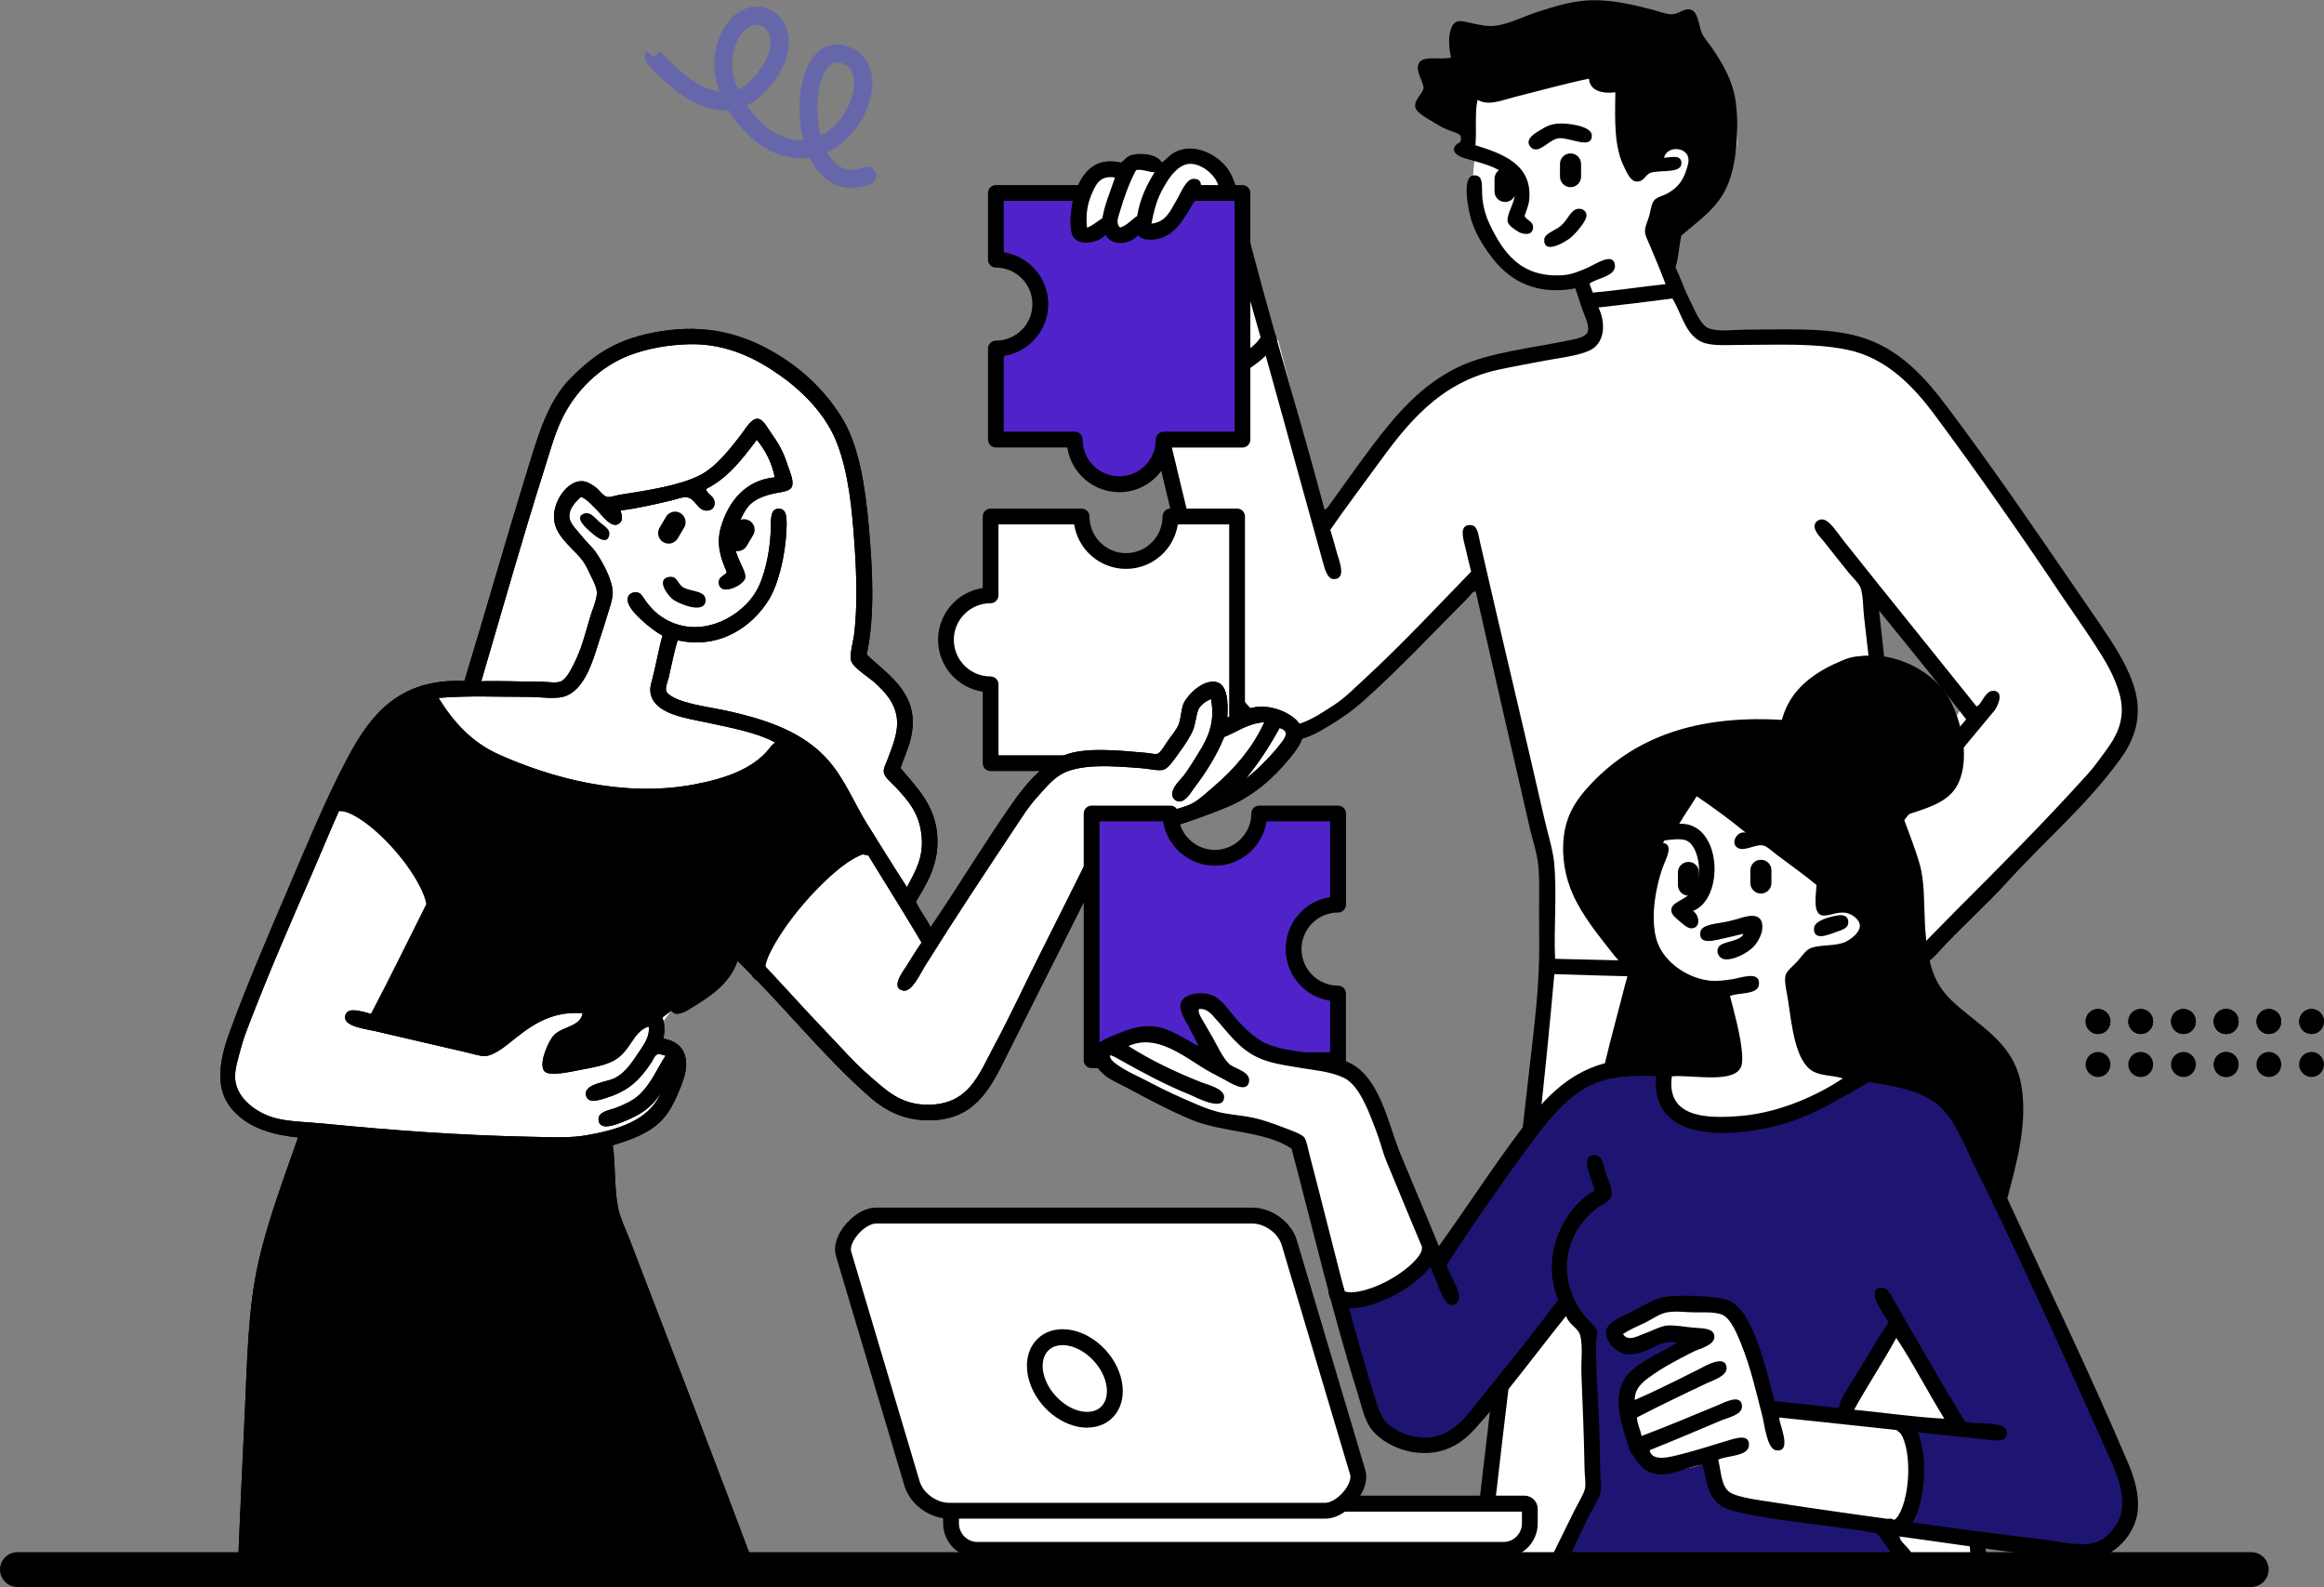
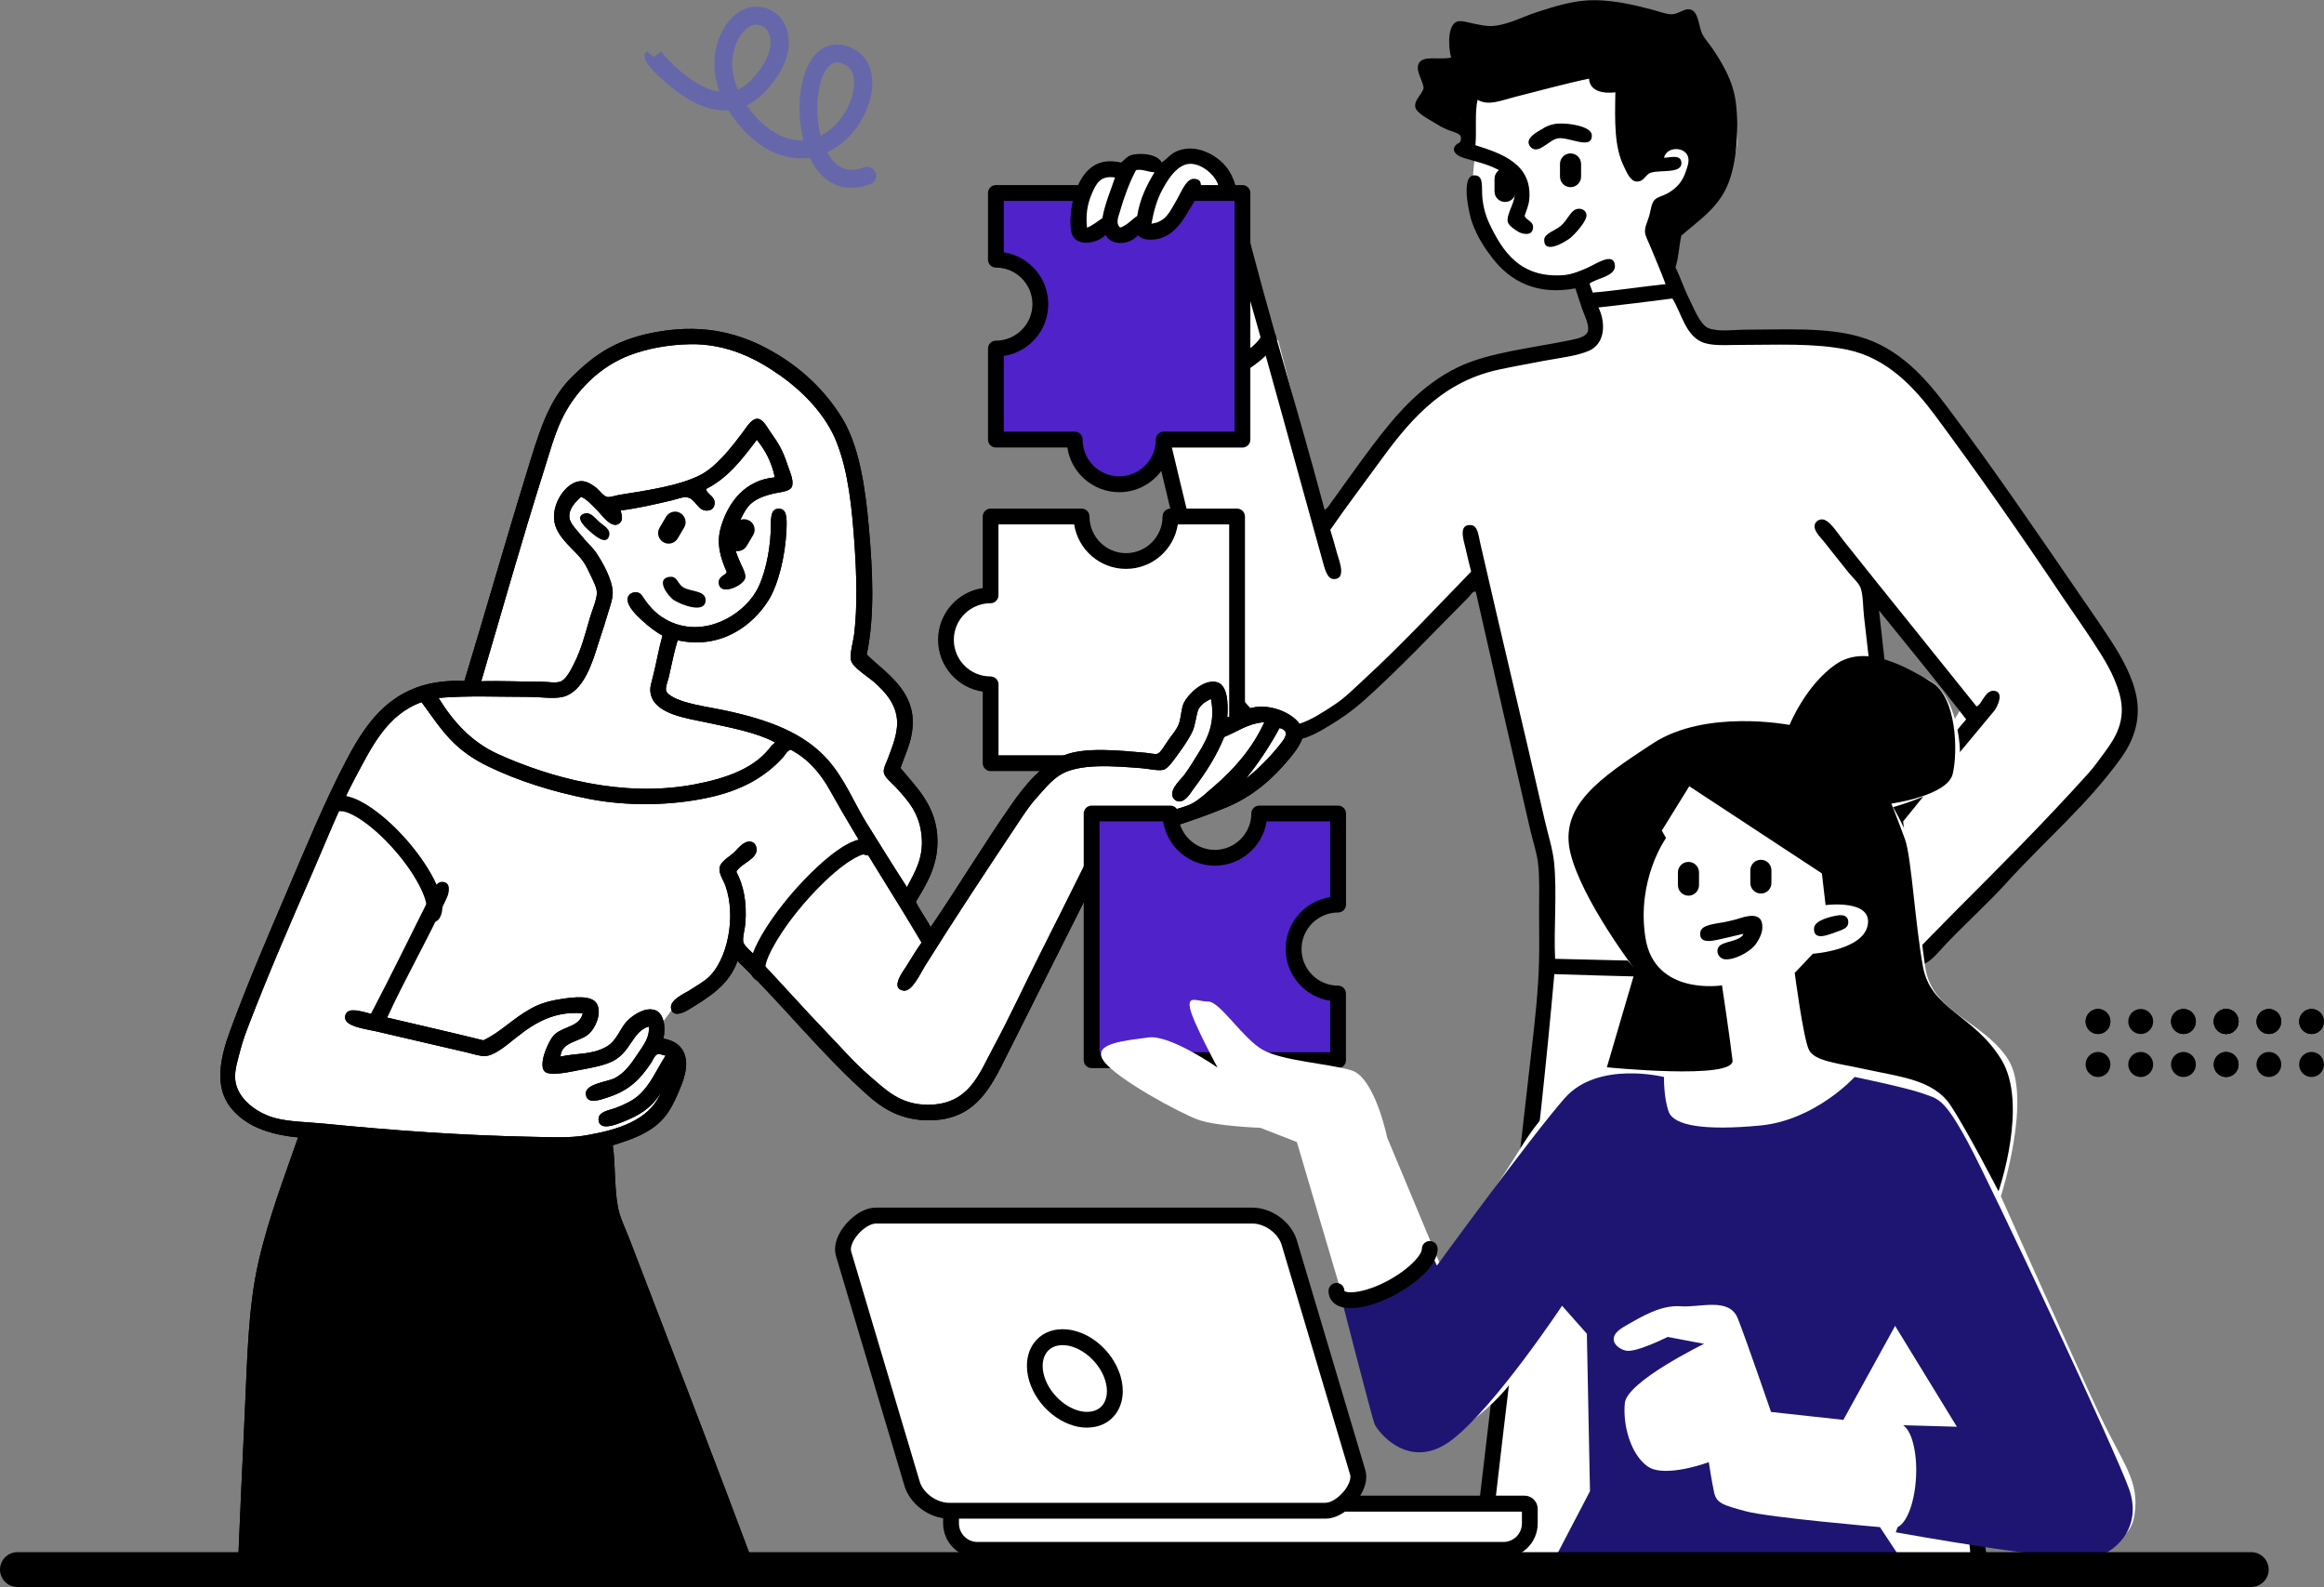
<svg xmlns="http://www.w3.org/2000/svg" id="Capa_2" data-name="Capa 2" viewBox="0 0 357.87 244.35">
  <rect x="0" y="0" width="357.87" height="244.35" fill="#808080" stroke="none" />
  <defs>
    <style>
      .cls-1 {
        fill: #fff;
      }

      .cls-1, .cls-2, .cls-3, .cls-4 {
        fill-rule: evenodd;
      }

      .cls-2 {
        fill: #4f23c9;
      }

      .cls-5 {
        fill: #6667ab;
      }

      .cls-3 {
        fill: #1e1572;
      }

      .cls-6 {
        mask: url(#mask-1);
      }

      .cls-7 {
        mask: url(#mask);
      }
    </style>
    <mask id="mask" x="178.41" y="44.38" width="149.32" height="107.44" maskUnits="userSpaceOnUse" />
    <mask id="mask-1" x="49.91" y="118.17" width="59.14" height="45.62" maskUnits="userSpaceOnUse" />
  </defs>
  <g id="Capa_1-2" data-name="Capa 1">
    <g>
      <path class="cls-1" d="M325.94,101.81c-1.78-3.38-25.08-36.8-31.96-44.9-6.88-8.09-26.41-4.78-30.33-5.29-3.92-.51-6.26-9.44-6.26-9.44l1.06-6.75s4.97-4.9,7.81-9.6c2.84-4.69,.53-10.57-2.35-15.13-2.89-4.56-3.98-8.54-3.98-8.54,0,0-1.05,.03-2.35,.65-1.31,.63-3.65-.63-6.83-1.95-3.19-1.33-11.87,1.33-17.41,3.34-5.53,2.01-8.46,.08-8.46,.08l.33,5.53-5.62,.24,.48,3.25-1.3,3.01,7.16,4.07-.16,2.44,1.38,1.14s-.48,3.4-.41,5.45c.07,2.05,3.29,10.44,7.24,12.93,3.95,2.49,9.19,.65,9.19,.65,0,0,2.92,6.56,2.19,9.03-.72,2.47-13.74,2.49-21.14,5.12-7.4,2.64-20.25,23.75-20.25,23.75,0,0-9.01-30.15-11.79-41.97-2.79-11.82-3.76-12.55-6.59-14.32-2.83-1.77-5.77,1.54-5.77,1.54,0,0-1.9-.78-4.07-1.47-2.18-.69-2.92,2.11-2.92,2.11,0,0-2.63-1.82-5.05,1.62-2.42,3.45-.65,8.13-.65,8.13l3.74-1.3s-.03,2.11,2.77,1.05c.71-.26,2.07-1.01,2.48-1.22,.01-.06,.06-.09,.11-.06,0,0-.04,.02-.11,.06-.06,.35,.54,1.75,1.83,1.39,1.47-.41-6.62,3.12-6.43,3.82,2.76,9.52,8.33,30.98,12.45,46.21,5.64,20.9,6.51,22.99,12.04,25.62,5.52,2.64,8.94-1.65,11.55-3.58,2.61-1.93,20.16-19.68,20.16-19.68l10.65,43.51-.08,15.78-10.57,93.87,76.92,.73-8.13-83.53-3.84-32.9-.15-1.19-4.15-35.63,16.42,21.07-12.27,14.55,.14,1.2,2.7,21.75s15.77-15.99,25.78-25.7c10-9.72,6.57-17.2,4.79-20.58h0Z" />
      <path class="cls-4" d="M255.64,31.09l-1.54,4.15,3.58,6.91,.08-6.02s7.38-5.34,8.13-10.66c.76-5.33,1.21-10.15-.57-13.42-1.77-3.27-4.63-7.32-4.63-7.32l-.81-2.11-2.61,.81s-8.72-3.18-14.8-1.87c-6.08,1.32-11.51,4.21-12.93,3.58-1.41-.64-4.39-1.63-4.39-1.63l-.65,6.43-4.63-.16,.65,3.5-1.71,2.03,5.53,3.98,2.2-4.88,.97-1.14,1.95,1.05,15.21-3.5,1.78,2.11,3.09,.16s.12,6.21,.57,8.63c.44,2.4,1.78,4.31,1.78,4.31l2.77-1.47s.74-3.35,2.52-2.93c1.78,.42,4.43-.69,4.06,1.71-.36,2.4-1.08,4.57-2.28,5.78-1.19,1.21-3.34,1.95-3.34,1.95v-.02Z" />
      <path class="cls-1" d="M244.53,45.92l13.42-1.54s.97,6.5,7.24,7.32c6.26,.83,23.17-3.11,32.61,9.76,9.44,12.88,29.66,41.19,29.84,42.94,.19,1.77,.71,9.26-6.26,16.6-6.97,7.33-30.98,28.14-30.98,28.14l-4.15-14.48,15.53-25.21-14.88-20.33,7.73,62.71-55.29-3.58-1.05-15.22-10.74-44.25s-11.49,12.15-18.62,17.73c-7.13,5.58-12.72,8.63-17.57,1.95-4.85-6.67-12.93-47.91-12.93-47.91,0,0,4.78-1.22,8.46-3.09,3.67-1.86,9.92-5.12,9.92-5.12l7.24,27.82s12.09-19.73,19.28-22.62c7.17-2.88,10.31-3.87,14.8-3.5,4.49,.38,8.93-1.37,7.16-4.39-1.78-3.02-.73-3.74-.73-3.74h0Z" />
      <g class="cls-7">
        <path class="cls-4" d="M226.74,89.99l57.25-4.96,6.02,6.43,21.87-17.57,12.28,13.83-23.91,15.38-70.91,9.27-12.61-11.07s1.56-9.39-3.01-16.03c-4.8-6.96-8.21-6.91-8.21-6.91l6.75-7.73s4.95,.65,8.78,5.45c6.25,7.83,5.69,13.9,5.69,13.9h.01Z" />
      </g>
      <path d="M179.47,61.48c-1.01,0-1.91-.19-2.55-.67-.61-.47-.9-1.18-.81-1.95,.07-.67,.67-1.16,1.34-1.08,.61,.07,1.07,.57,1.08,1.16,.61,.22,2.77,.22,6.47-1.18,4.69-1.76,8.72-4.63,9.18-6.02,.22-.63,.91-.98,1.54-.77,.63,.22,.99,.9,.77,1.54-.88,2.66-6.02,5.8-10.63,7.53-1.39,.52-4.15,1.43-6.39,1.43h0Z" />
      <path class="cls-4" d="M295.54,148.67c3.08,27.63,6.48,55.53,9.51,83.45,.19,1.73,.37,3.68,.65,6.02,.14,1.15,1.2,5.18-.73,5.05-1.63-.11-1.49-3.64-1.63-4.88-3.18-28.71-6.75-58.42-9.92-86.94-17.64-.52-36.22-.8-54.07-1.38-2.44,27.62-6,54.03-9.11,81.33-.32,2.82-.57,5.59-.97,8.7-.18,1.4-.76,2.25-1.87,1.71-.83-.4-.63-1.76-.48-3.01,3.05-25.77,5.99-51.17,8.94-77.19,.5-4.34,1.04-9.06,1.14-13.82,.05-2.44,0-4.98,0-7.49s.11-5.02-.16-7.32c-.21-1.71-.81-3.45-1.22-5.21-2.77-12.02-5.65-24.55-8.37-36.6-.51-.08-.79,.54-1.05,.81-5.29,5.29-10.68,11.08-16.34,16.11-1.55,1.37-3.12,2.48-5.05,3.66-1.89,1.15-3.72,2.22-6.18,2.44-5.03,.43-8.11-3.25-10.32-6.83-1.07-1.72-1.61-4.08-2.28-6.42-4.18-14.53-7.41-29.78-11.22-44.97-.18-.69-.82-2.95-.73-3.58,.12-.85,1.47-1.53,1.87-2.04,4.02,16.11,7.63,32.61,12.04,48.63,.63,2.26,1.11,4.65,2.04,6.59,.86,1.8,2.22,3.41,3.74,4.64,1.49,1.2,3.83,2.1,6.35,1.3,1.93-.62,3.73-1.86,5.36-2.92,1.67-1.09,3.08-2.55,4.48-3.83,5.83-5.36,11.17-11.1,16.58-16.67-.25-.93-.58-2.39-.9-3.74-.29-1.21-1.08-3.61,.9-3.42,1.02,.1,1.12,1.54,1.38,2.68,3.26,14.28,6.64,28.26,9.92,42.62,.51,2.22,1.25,4.52,1.47,6.59,.48,4.77-.07,10.35,.16,14.89,17.54,.43,35.81,.84,53.58,1.3-.43-6.54-1.45-13.19-2.11-19.76-.79,.65-1.85,2.05-2.77,3.17-.68,.84-1.84,2.97-3.09,2.77-2.17-.35-.24-2.48,.41-3.25,1.48-1.78,1.95-2.39,3.42-4.15,.43-.51,1.52-1.6,1.62-2.11,.17-.84-.37-3.37-.48-4.4-.99-8.71-2.01-17.52-3.01-26.27-.17-1.44-.11-3.06-.49-4.31-.24-.8-1.25-1.67-1.87-2.44-1.45-1.79-2.28-2.87-3.82-4.8-.65-.8-1.69-1.76-1.38-2.68,.15-.45,.61-.71,1.05-.73,1.13-.05,2.42,2.1,3.34,3.25,6.97,8.77,13.56,16.87,20.49,25.54,.8-.14,1.36-2.79,2.92-2.36,1.34,.36,.21,2.56-.16,3.01-4.61,5.56-9.72,11.64-14.06,17.07,.75,6.48,1.53,12.94,2.19,19.52,.36,.21,.57-.33,.73-.49,1.65-1.65,3.41-3.49,5.12-5.21,6.87-6.87,13.87-13.88,20.41-21.15,.92-1.02,1.7-2.11,2.6-3.34,1.61-2.17,3.39-4.92,2.28-8.94-.84-3.03-2.4-5.45-3.98-7.89-1.48-2.28-3.14-4.61-4.8-7.07-6.37-9.52-12.99-18.99-19.59-27.9-3.16-4.25-7.36-8.9-13.58-10.17-5.17-1.05-10.72-.73-16.75-.73-1.98,0-4.2,.2-5.69-.48-2.47-1.14-3.04-4.33-4.47-6.67-3.77,.49-7.55,.96-11.38,1.38,1.19,2.49,.98,5.6-1.47,6.67-1.87,.82-4.79,1.14-6.91,1.54-2.44,.47-4.87,.9-7.07,1.38-9.12,2-14.11,8.44-18.78,14.89-2.35,3.25-4.63,6.22-7.07,9.76,.27,.86,.63,2.11,1.06,3.67,.27,.98,1.53,3.99-.57,3.91-1.03-.05-1.39-1.76-1.78-3.17-3.97-14.18-7.83-28.59-11.88-42.61-.68-2.39-1.45-5.11-2.11-7.8-.65-2.65-1.15-5.61-2.2-7.65-.72-1.39-3.06-3.21-4.96-2.44-1.51,.62-2.56,2.36-3.33,3.74-.88,1.59-1.35,3.38-1.71,5.29,2.27-.28,2.86-1.91,3.98-3.82,.51-.88,1.37-3.11,2.52-3.09,2.6,.05-.1,3.79-.65,4.72-1.21,2.06-2.91,4.89-6.42,4.64-.75-.06-1.03-.28-1.54-.65-1.15,1.42-4.03,1.74-4.96-.08-1.01,1.17-3.92,1.85-4.96,.33-.71-1.04-.47-3.89-.08-5.53,.79-3.37,2.7-7.04,7.4-5.93,.55-.3,.83-1.01,1.87-1.22,1.59-.33,3.89,.05,4.39,1.22,.86-.57,1.21-1.13,1.95-1.54,3.18-1.78,7.07,.55,8.45,2.85,1.01,1.67,1.48,4.1,2.04,6.35,3.82,15.38,8.66,30.83,12.61,45.71,.44-.18,.71-.69,.97-1.05,2.05-2.81,4.13-5.79,6.26-8.62,3.58-4.75,7.54-9.49,13.33-12.28,4.74-2.28,11.24-2.91,17.24-4.15,1.22-.25,2.59-.54,2.77-1.47,.18-.93-.57-2.37-.9-3.34-.41-1.24-.78-2.28-1.05-3.17-5.99,1.12-10.03-1.15-12.69-4.55-1.16-1.49-2.41-3.3-3.25-5.69-.39-1.07-1.78-7.08,.33-7.16,1.6-.05,1.11,1.79,1.3,3.58,.19,1.73,.64,2.93,1.05,3.82,2.07,4.36,4.77,8.43,11.38,7.97,1.37-.1,2.77-.71,3.74-1.14,1.25-.55,4.01-2.48,4.23-.41,.19,1.76-2.97,2.04-3.9,2.85,.12,.5,.35,.9,.48,1.38,3.56-.29,7.5-.91,11.22-1.3-.75-2.06-1.58-3.9-2.44-6.02-.23-.59-.7-1.39-.73-2.04-.04-.76,.4-1.59,.65-2.44,.22-.76,.31-1.79,.73-2.36,.43-.57,1.47-.73,2.28-1.22,1.27-.76,2.16-1.76,2.68-3.42,.18-.55,.46-1.25,.33-1.95-.33-1.75-3.34-1.84-3.74,0,1.19-.1,2.59-.49,2.68,.73,.13,1.73-3.09,1.11-4.64,1.54-.96,.27-1.07,1.45-2.28,1.38-.97-.05-1.52-1.48-1.95-2.35-1.46-2.96-1.39-6.78-1.3-11.38-1.99,.23-3.94-.21-4.06-2.11-3.79,.79-7.7,1.89-11.55,2.85-1.88,.47-3.9,1.4-5.61,.41-.46,1.98-.12,4.76-.33,6.99,3.96,1.25,8.71,2.83,8.3,8.21-.07,1.03-.43,1.74-.73,2.68,.28,.71,1.41,.79,1.3,1.87-.14,1.37-1.8,.82-2.11,.65-.65-.36-1.66-1.03-1.79-1.63-.22-1.08,1.05-2.86,1.06-4.06,.05-4.07-4.64-4.77-7.89-5.78-.99-.31-2.18-1.17-.9-2.19,.52-.07,.61-.76,.48-1.14-.14-.44-1.33-.72-1.95-.97-.86-.35-1.36-.65-1.87-.97-1.25-.78-3.06-1.65-3.17-2.6-.12-1.1,.94-1.71,1.3-2.85-.14-1.29-1.21-2.49-.81-3.67,.51-1.51,3.32-.61,5.04-1.05-.47-1.65-.55-5.02,.9-5.53,.63-.23,1.72,.14,2.68,.33,1.04,.21,1.96,.43,3.01,.33,2.27-.22,4.56-1.47,6.83-2.19,2.29-.74,4.77-1.51,7.24-1.71,3.6-.28,7.26,.61,10.24,1.38,1.04,.27,2.2,.75,3.09,.73,1.07-.02,1.9-.97,2.85-.73,1.27,.33,1.28,2.56,1.78,3.67,.36,.76,1.09,1.56,1.63,2.35,1.51,2.26,3.15,4.93,3.58,8.22,.57,4.44,.12,10.37-1.71,13.74-1.61,2.96-4.09,4.59-6.67,6.83-.36,1.57-.42,3.43-.9,4.88,.79,1.65,1.3,3.27,2.2,5.05,.64,1.27,1.6,3.79,2.85,4.31,1.51,.63,3.97,.24,5.93,.24,6.04,0,12.11-.38,17.24,1.05,6.32,1.77,10.36,6.52,13.66,10.9,7.04,9.36,13.59,18.99,20.33,28.8,1.72,2.49,3.38,4.9,4.96,7.32,1.5,2.32,3.27,5.46,3.82,8.46,.73,3.95-.7,7.11-2.44,9.51-5.21,7.21-11.58,12.52-17.64,19.2-2.81,3.08-6.13,6.09-9.18,9.27-1.36,1.41-2.31,2.84-4.15,3.5l-.05-.06ZM256.91,4.39c-1.75-.19-3.73-.93-5.78-1.38-1.98-.44-4.34-.98-6.42-.73-2.69,.33-5.31,1.06-7.73,1.87-3.72,1.25-7.28,2.95-11.47,1.54-.68,1.66,.77,3,.49,4.39-.34,1.65-3.37,.71-5.05,1.22,.77,1.55,.59,3.4-.41,4.55,1.31,.92,2.6,1.84,4.31,2.36,.09-2.22,.07-5.42,2.44-5.45,.54,0,1.11,.59,1.78,.65,1.09,.1,2.65-.63,3.98-.97,2.98-.75,5.18-1.27,8.05-1.95,1.37-.33,3.09-1.03,4.23-.81,.99,.19,1.37,1.46,1.78,2.19,1.38,.2,2.72-.83,3.58,0,.68,.67,.33,3.66,.33,5.29,0,3.41,0,5.97,1.22,7.73,1.93-1.08,2.31-3.54,4.48-4.23,2.82-.9,5.5,1.45,5.53,3.82,.05,3.81-2.88,6.83-5.78,7.89-.38,1.67-1.37,3.35-.16,4.72,.07-2.11,.75-2.59,2.04-3.58,1.71-1.32,3.37-2.63,4.63-4.39,2.82-3.95,2.64-13.42,.57-17.49-1.36-2.68-3.46-4.59-4.39-7.65-.83,.39-1.42,.5-2.28,.41h0Zm-81.96,21.79c-.99,1.84-1.88,4.3-2.52,6.5-.22,.76-.65,1.74,.08,2.35,1.09-.38,1.72-1.21,2.6-1.78,.44-2.71,1.5-4.8,2.68-6.75-1.02-.01-1.88-.51-2.85-.33h.01Zm-6.83,3.66c-.71,1.62-.94,3.33-.73,5.21,.92-.36,1.59-.96,2.35-1.47,.42-2.32,1.27-4.2,1.95-6.26-2.3-.36-2.93,1.03-3.58,2.52Zm124.48,93.12c3.5-3.95,6.73-8.18,10.17-12.2-4.38-5.68-8.92-11.19-13.42-16.76,1.05,9.69,2.22,19.25,3.25,28.95Z" />
      <path class="cls-4" d="M240,19.03c1.34-.11,5.06,.36,5.12,1.78,.1,2.34-3.44,.28-5.12,.48-.72,.1-1.28,.57-1.78,.9-.51,.33-1.21,.9-1.87,.81-.54-.07-.95-.61-.97-1.06-.04-.91,1.37-1.65,1.87-1.95,.8-.5,1.47-.87,2.77-.97h-.01Z" />
      <path class="cls-4" d="M242.76,32.2c.73-.21,1.48,.15,1.54,.9,.08,.95-1.78,2.94-2.44,3.5-.64,.54-4.21,2.76-4.06,.24,.06-.89,1.85-1.45,2.52-2.04,1.13-.99,1.5-2.32,2.44-2.6Z" />
      <path class="cls-2" d="M191.33,29.71h-37.98v10.26c3.79,0,6.85,3.06,6.85,6.85s-3.06,6.85-6.85,6.85v14.01h12.14c0,3.81,3.06,6.88,6.85,6.88s6.85-3.06,6.85-6.85c0-.03,12.13-.03,12.13-.03V29.71h.01Z" />
      <path d="M172.34,75.78c-4.04,0-7.41-2.99-7.98-6.88h-11.01c-.67,0-1.21-.54-1.21-1.22v-14.01c0-.67,.54-1.22,1.21-1.22,3.1,0,5.63-2.52,5.63-5.62s-2.52-5.63-5.63-5.63c-.67,0-1.21-.54-1.21-1.22v-10.26c0-.67,.54-1.22,1.21-1.22h37.98c.67,0,1.21,.54,1.21,1.22v37.97c0,.67-.54,1.22-1.21,1.22h-11.01c-.59,3.9-3.94,6.88-7.98,6.88h-.01Zm-17.77-9.32h10.92c.67,0,1.22,.54,1.22,1.22,0,3.13,2.52,5.66,5.64,5.66s5.63-2.53,5.63-5.63c0-.67,.54-1.25,1.21-1.25h10.92V30.93h-35.54v7.92c3.88,.59,6.85,3.94,6.85,7.98s-2.98,7.39-6.85,7.98v11.66h-.01Z" />
      <path class="cls-1" d="M190.51,117.5v-37.99h-10.26c0,3.78-3.06,6.85-6.85,6.85s-6.85-3.06-6.85-6.85h-14.01v12.14c-3.81,0-6.88,3.06-6.88,6.85s3.06,6.85,6.85,6.85c.03,0,.03,12.14,.03,12.14h37.96Z" />
      <path d="M190.51,118.73h-37.96c-.67,0-1.22-.54-1.22-1.22v-11.01c-3.9-.59-6.88-3.95-6.88-7.98s2.99-7.41,6.88-7.98v-11.01c0-.67,.54-1.22,1.22-1.22h14.01c.67,0,1.21,.54,1.21,1.22,0,3.1,2.52,5.64,5.62,5.64s5.63-2.52,5.63-5.64c0-.67,.54-1.22,1.22-1.22h10.26c.67,0,1.21,.54,1.21,1.22v37.99c0,.68-.54,1.22-1.21,1.22h0Zm-36.75-2.45h35.52v-35.54h-7.91c-.59,3.88-3.94,6.85-7.98,6.85s-7.39-2.98-7.98-6.85h-11.66v10.92c0,.67-.54,1.22-1.21,1.22-3.13,0-5.66,2.52-5.66,5.63s2.52,5.64,5.63,5.64c.67,0,1.25,.54,1.25,1.21v10.92h0Z" />
      <path class="cls-1" d="M170.71,26.14c-.12,0-3.28,2.03-3.36,2.23-.09,.21-.7,1.21-.86,1.98-.16,.76-.44,1.09-.36,2.15,.08,1.06-.03,1.13-.02,2.1,.02,.97-.23,1.5,.37,1.58,.61,.08,1.38-.12,2.2-.28,.81-.16,1.33-1.01,2.03-.81,.69,.21,1.54,1.09,2.1,1.11,.57,.02,1.42,.38,2.15-.35,.73-.73,.16-1.05,1.18-.57,1.01,.48,3.73-.52,3.97-.89,.24-.36,1.18-1.7,1.54-2.22s1.25-2.02,1.25-2.02l.16-.41,1.54-1.3,4.61-.21s-2.47-3.37-2.59-3.49c-.12-.12-2.88-1.09-3.04-1.13-.16-.04-3,.93-3.08,1.22-.08,.28-.57,.61-.89,.73-.33,.12-.96,.4-1.22,.24-.25-.16-1.26-1.01-1.42-1.01s-1.62,.24-2.06,.33c-.45,.08-4.21,1.01-4.21,1.01h0Z" />
      <path class="cls-4" d="M190.65,30.08c-.35-1.38-.77-2.7-1.39-3.74-1.38-2.3-5.27-4.61-8.45-2.85-.75,.42-1.09,.98-1.95,1.54-.5-1.17-2.8-1.55-4.39-1.22-1.04,.22-1.32,.92-1.87,1.22-4.69-1.1-6.6,2.56-7.4,5.93-.38,1.64-.63,4.48,.08,5.53,1.04,1.53,3.95,.84,4.96-.33,.93,1.82,3.81,1.5,4.96,.08,.51,.36,.79,.6,1.54,.65,3.51,.26,5.21-2.58,6.42-4.64,.55-.92,3.25-4.67,.65-4.72-1.16-.02-2,2.22-2.52,3.09-1.12,1.91-1.71,3.54-3.98,3.82,.36-1.91,.82-3.69,1.71-5.29,.76-1.39,1.82-3.12,3.33-3.74,1.9-.78,4.24,1.05,4.96,2.44,.34,.64,.61,1.39,.85,2.19h2.48Zm-20.91,3.51c-.77,.51-1.44,1.11-2.35,1.47-.21-1.88,.02-3.58,.73-5.21,.65-1.5,1.28-2.89,3.58-2.52-.68,2.06-1.53,3.94-1.95,6.26Zm5.36-.33c-.88,.58-1.51,1.42-2.6,1.78-.74-.63-.3-1.6-.08-2.35,.63-2.21,1.52-4.66,2.52-6.5,.96-.2,1.82,.31,2.85,.33-1.19,1.96-2.25,4.04-2.68,6.75h-.01Z" />
      <path class="cls-4" d="M231.76,25.9c.9,0,1.63,.73,1.63,1.63v1.95c0,.9-.73,1.62-1.63,1.62s-1.62-.73-1.62-1.62v-1.95c0-.9,.73-1.63,1.62-1.63Z" />
      <path class="cls-4" d="M241.84,23.62c.9,0,1.63,.73,1.63,1.62v1.95c0,.9-.73,1.63-1.63,1.63s-1.62-.73-1.62-1.63v-1.95c0-.9,.73-1.62,1.62-1.62Z" />
      <path class="cls-1" d="M39.63,171.72c2.81,2.68,8.13,2.28,8.13,2.28,0,0-2.11,5.6-3.74,10.17-1.63,4.57-4.15,16.11-4.15,16.11l-2.39,42.63H116l-21.96-57.35-.9-9.51s4.4-1.83,7.48-3.58c3.07-1.75,4.45-8.04,3.98-10.01-.46-1.97-3.01-1.54-3.01-1.54l-.41-2.35,2.52-3.42s2.26-1.44,4.72-2.93c2.45-1.48,5.86-5.62,5.86-5.62,0,0,22.03,23.54,27.73,24.97,5.7,1.43,8.97-3.57,12.52-10.01,3.55-6.44,16.59-33.34,16.59-33.34,0,0,10.2-1.98,14.96-3.67,4.76-1.68,13.18-10.35,13.83-11.14,.65-.78-1.15-2.1-3.58-3.42-2.43-1.32-8.21,3.01-8.21,3.01,0,0,.35-5.46,.33-7.16-.03-1.7-1.85-.43-3.74,.41-1.89,.84-2.68,6.51-2.68,6.51l-2.52,4.88s-5.32-1.07-9.03-1.38-8.32,2.33-10.01,3.82c-1.67,1.5-17.4,24.97-17.4,24.97l-3.91-5.93s4.26-6.29,4.06-10.25c-.19-3.96-5.61-10.09-5.61-10.09,0,0,2.15-3.73,2.35-8.78,.21-5.06-8.05-8.54-8.05-8.54,0,0,3.38-13.54,.08-27.65-2.2-9.4-8.36-17.87-19.85-21.96-11.48-4.09-21.49,5.1-24.88,8.21-3.39,3.11-13.99,45.14-13.99,45.14,0,0-6.52-.62-12.28,2.61-5.75,3.22-17.43,33.04-22.61,47.02-5.17,13.98-1.59,14.24,1.22,16.92h.01Z" />
      <path class="cls-4" d="M114.6,242.85l-20.56-54.92-1.22-11.76s-2.67,1.24-10.4,.86c-7.73-.37-34.72-1.87-34.72-1.87,0,0-8.62,18.14-8.78,38.55-.16,20.42-.58,29.47-.58,29.47l76.28-.33h-.01Z" />
-       <path class="cls-4" d="M57.88,156.41l8.78-17.41s-1.48-5.95-5.77-10.09c-4.3-4.13-8.94-6.5-8.94-6.5,0,0,2.6-6.83,6.59-10.82,3.99-3.99,7.89-5.21,7.89-5.21,0,0,1.52,7.81,10.16,10.74,8.65,2.92,17.61,7.88,29.11,5.2,11.51-2.68,15.77-8.78,15.77-8.78,0,0,4.23,.57,7,6.1,2.76,5.53,4.96,9.76,4.96,9.76,0,0-6.17,2.06-10.9,9.19-4.73,7.12-5.86,10.49-5.86,10.49l-3.34-3.49s-2.97,6.53-6.26,7.97c-3.3,1.44-5.7,3.69-5.7,3.69l-.56-.44s-.08-2.03-2.11-.24c-2.02,1.78-1.9,4.21-5.12,5.36-3.22,1.16-7.89,1.3-7.89,1.3l.64-3.42c-.25,1.24,5.84-1.9,3.75-4.87-.9-1.28-4.17-1.2-6.59,0-2.63,1.3-8.87,6.43-8.87,6.43l-16.75-4.96h-.01Z" />
      <path class="cls-1" d="M139.55,138.11s5.61-5.83,3.09-11.55c-2.51-5.72-5.53-7.64-5.53-7.64,0,0,3.82-7.19,1.47-10.9-2.36-3.71-6.5-6.35-6.5-6.35,0,0,3.21-22.15-3.01-34.65-4.52-9.11-15.71-15.1-22.44-15.13-6.73-.03-18.73,2.64-23.17,16.1-4.45,13.46-11.46,37.99-11.46,37.99,0,0,14.3,1.21,15.97-1.77,1.66-2.98,5.26-11.73,5.26-11.73l-2.28-6.02s-4.96-2.51-4.31-6.26,2.32-5.58,3.66-4.23c1.34,1.36,3.66,2.35,3.66,2.35,0,0,11.01-2.23,14.8-4.55,3.79-2.32,8.05-7.64,8.05-7.64,0,0,2.9,1.39,3.66,4.55,.76,3.16,.73,4.15,.73,4.15l-1.38,.41s2.49,18.13-5.77,20.98c-8.26,2.86-10.41,1.79-10.41,1.79,0,0-4.76,9.74-.97,10.74,3.77,.99,18.69,1.99,24.39,9.11,5.71,7.11,12.52,20.25,12.52,20.25h-.02Z" />
      <path class="cls-4" d="M193.47,108.84c-1.82,.27-3.13,1.3-4.48,1.62,.15-2.2,.07-5.09-1.71-5.45-2.1-.42-4.36,1.99-4.96,3.17-.45,.89-.4,2.24-.81,3.34-.29,.76-1.03,1.66-1.54,2.35-.56,.75-1.19,2.04-1.78,2.2-.38,.1-1.26-.12-1.78-.16-3.95-.34-9.36-.94-12.61,.41-3.45,1.44-6.02,4.65-8.05,7.56-4.19,5.99-8.26,12.75-12.44,18.87-.7-1.35-1.62-2.5-2.28-3.9,1.62-2.69,3.35-5.43,3.33-9.36-.03-5.36-3.3-8.31-5.69-11.23,.71-2.12,1.73-4,1.87-6.5,.33-5.55-4.31-8.25-7.07-10.98,1.27-6.09,.89-13.07,.33-19.52-.56-6.37-1.52-12.64-4.15-16.92-2.59-4.22-6.29-7.72-10.74-10.24-4.63-2.64-10.13-4.23-17.15-3.09-6.59,1.05-10.08,3.42-13.82,7.16-3.58,3.58-5.04,8.76-6.75,14.32-3.3,10.67-6.44,21.74-9.68,32.37-10.17-.47-14.59,5.41-18.05,11.95-3.41,6.43-6.49,13.97-9.35,20.66-2.92,6.81-6.05,14.08-8.7,21.31-1.41,3.86-2.51,8.41,.08,11.71,2.19,2.8,5.72,4.19,10.41,4.64-2.1,6.09-4.5,12.22-6.1,19.19-1.61,7.03-1.72,14.98-2.11,23.26-.39,8.2-.77,16.67-1.12,25.15h2.41c.33-8.49,.68-16.99,1.07-25.31,.37-8.11,.63-16.01,2.28-22.94,1.64-6.96,3.81-13.19,6.18-19.11,6.96,.63,14.33,1.07,21.71,1.54,7.34,.48,15.03,1.02,21.79,.08,.5,3.2,.13,6.52,.81,9.6,.35,1.59,1.21,3.34,1.87,5.05,6.58,17.11,13.05,34.08,19.49,51.09h2.56c-6.48-17.35-13.08-34.43-19.7-51.66-.66-1.74-1.57-3.55-1.87-5.12-.6-3.06-.37-6.7-.81-9.6,2.58-.81,5.75-1.8,7.8-4.15,.92-1.04,1.61-2.37,2.2-3.74,.64-1.48,1.33-3.17,1.3-4.72-.06-2.31-1.46-3.47-3.5-3.82,.4-1.82,.04-3.95-1.3-4.39-1.58-.52-3.42,.81-4.23,1.62-1.23,1.24-1.6,3.13-3.34,4.07-2.3,1.24-4.49,.9-6.99,1.47,.19-2.4,3.04-2.21,4.47-3.58,.82-.77,1.98-3.01,1.14-4.55-.76-1.4-3.66-1.02-5.53-.73-2.03,.31-3.4,.78-4.63,1.47-2.92,1.62-4.65,3.63-7.32,4.88-4.88-1.21-9.87-2.32-14.8-3.5,2.82-6.15,6.37-12.28,9.19-18.46,.41-.92,.62-2.43-.73-2.44-.97,0-1.34,1.21-1.79,2.11-3.07,6.12-6.11,12.36-9.18,18.21-1.24-.31-3.98-1.36-3.98,.57,0,1.4,3.25,1.77,4.72,2.11,4.89,1.16,9.24,2.13,13.99,3.25,.99,.23,2.13,.63,2.92,.57,1.07-.07,2.59-1.14,3.5-1.87,3.06-2.46,6.24-5.15,11.47-4.72-.44,2.17-3.09,1.96-4.48,3.42-.72,.76-2.34,4.23-1.47,5.45,.7,.97,4.26,.08,5.61-.16,1.98-.36,3.78-.71,5.05-1.38,2.73-1.44,2.97-4.55,5.45-5.29,.21,1.69-.87,2.95-1.71,4.24-1.02,1.54-2,2.94-3.58,3.74-1.04,.52-4.47,.85-4.39,2.35,.08,1.77,2.2,.97,3.42,.57,3.35-1.1,4.96-2.81,6.67-5.36,.22-.34,.54-1.21,1.05-1.3,.33-.07,.5,.15,1.14,.24-1.38,2.13-2.31,4.55-4.31,6.26-.77,.66-2.01,1.28-3.34,1.78-1.04,.4-2.78,.56-2.68,1.87,.13,1.78,2.76,.67,3.66,.33,2.55-.99,4.41-2.14,5.69-4.15,.05-.19,.24-.19,.08,0-1.86,3.85-6.27,5.3-11.3,6.18-2.52,.44-5.29,.3-8.13,.24-11.22-.22-21.69-.99-32.2-2.03-2.69-.27-5.5-.27-7.73-.9-2.66-.75-5.76-2.91-6.02-5.93-.12-1.44,.43-3.06,.81-4.55,.38-1.49,.92-2.89,1.38-4.07,3.02-7.84,6.38-15.57,9.59-22.93,2.14-4.91,4.21-10.23,6.75-14.97,2.51-4.7,4.84-9.62,10.16-11.55,1.46,1.98,2.75,3.95,4.39,5.69,1.67,1.77,3.53,3.07,5.93,4.23,4.52,2.18,9.75,3.85,15.37,4.96,5.95,1.18,12.71,1.06,18.38-.16,5.07-1.08,8.74-3.09,11.55-6.18,.37-.41,.63-1.04,1.22-1.22,2.75,1.45,4.63,3.69,6.1,6.35,4.44,7.98,9.53,15.68,14.06,23.35-.7,.95-1.52,2.35-2.35,3.66-.45,.71-2.56,3.43-.41,3.74,1.31,.18,2.61-2.71,3.25-3.74,4.68-7.48,9.33-14.5,14.14-21.72,.92-1.38,1.84-2.85,3.01-4.15,1.07-1.18,2.19-2.64,3.66-3.58,2.91-1.86,8.33-1.39,12.61-1.06,1.11,.08,2.48,.45,3.34,.24,.79-.2,1.83-1.83,2.52-2.77,.7-.94,1.67-2.42,2.04-3.34,.33-.83,.48-2.08,.73-2.92,.28-.96,1.38-1.58,2.04-1.87,.68,3.56-.42,5.93-1.95,8.37-.63,1-1.25,2.06-2.11,3.25-.52,.73-2.2,2.14-1.87,3.34,.13,.47,.55,.79,.97,.81,1.1,.08,1.89-1.44,2.28-1.95,1.93-2.56,3.5-5,4.72-7.97,2.02-.8,3.57-2.07,6.18-2.28-1.79,3.95-4.64,7.24-7.8,9.93-1.07,.91-2.23,2.02-3.34,2.6-.89,.47-2.19,.77-3.33,1.14-2.45,.78-4.37,1.31-6.91,2.04-1.11,.32-2.72,.54-3.5,1.06-.89,.58-1.84,3.25-2.52,4.63-2.4,4.85-4.85,9.73-7.16,14.32-2.4,4.77-4.66,9.68-7.16,14.32-2.26,4.21-3.79,8.85-10.08,8.87-4.28,.01-6.52-2.31-8.94-4.39-2.46-2.12-4.28-4.27-6.67-6.75-3.59-3.73-7.55-8.22-11.31-12.12-.51-.52-1.47-1.3-1.54-1.87-.09-.75,.25-1.86,.33-2.77,.26-3.33-.27-5.84-1.38-7.97,.64-1.31,3.41-1.96,3.09-3.67-.04-.22-.17-.86-.9-.97-1.1-.18-2.05,1.23-2.68,1.78-.8,.69-2.04,1.34-2.11,2.36-.06,.88,.58,1.73,.9,2.6,1.74,4.84,.28,11.52-2.6,14.15-.82,.75-1.89,1.33-3.09,2.11-.56,.36-2.84,1.34-2.68,2.6,.19,1.5,1.86,.78,2.6,.33,3.11-1.89,6.38-3.86,7.64-7.56,6.79,6.52,13.01,14.48,20.33,20.91,2.55,2.23,5.66,3.91,10.24,3.58,6.27-.46,8.56-5.26,10.81-9.76,5.45-10.84,11.01-21.97,16.43-32.69,5.75-1.62,11.75-3.31,17.48-5.69,4.02-1.66,7.08-4.32,9.75-7.56,.86-1.05,2.07-2.58,2.04-3.83-.07-2.55-4.36-4.48-7.16-4.06l-.03-.03Zm-59.93,18.06c-1.95-3.14-3.4-6.83-5.93-9.76-3.75-4.33-9.31-6.31-15.85-7.73-2.03-.44-4.27-.72-6.42-1.38-.77-.23-2.59-.91-2.77-1.71-.12-.54,.26-1.42,.41-2.04,.44-1.89,.86-4.11,1.38-5.69,6.6,1.44,11.5-2.21,13.99-6.18,1.48-2.37,2.59-6.78,2.76-10.9,.08-1.94,.03-3.32-1.38-3.17-1.19,.13-.99,1.82-1.05,3.5-.14,3.3-.97,7.06-2.28,9.27-2.17,3.68-7.93,7.12-13.33,4.55-1.66-.79-2.88-1.97-3.9-3.5-.31-.46-.56-.94-1.22-.97-.62-.03-1.24,.35-1.3,.97-.13,1.21,1.48,2.68,2.19,3.34,1.1,1.01,2.14,1.8,3.17,2.36-.54,1.93-.92,4.13-1.47,6.35-.24,.99-.55,1.69-.33,2.68,.7,3.08,5.47,3.69,8.78,4.39,3.7,.79,7.47,1.52,10.17,2.93,.39,.1-.21,.46-.33,.57-2.46,3.46-6.89,5.06-12.03,6.02-11,2.04-22.1-1.09-30-4.64-4.24-1.9-7.04-5.09-9.27-8.7,4.48-.38,9.17-.16,13.82-.16,2.15,0,4.46,.48,6.02-.24,2.63-1.21,3.84-4.95,4.79-8.05,.38-1.22,.81-2.4,1.22-3.82,.36-1.24,1-2.86,.97-3.98-.04-2.01-1.66-4.82-2.6-6.18-.58-.83-1.47-1.59-2.2-2.52-.64-.82-1.79-1.87-1.87-2.85-.11-1.44,1.01-2.39,1.79-3.17,.92,.38,1.64,1.24,2.6,2.2,.78,.79,2.25,2.96,3.42,1.78,.5-.5,.22-1.25,.08-1.87,2.63-.33,5.16-.92,7.8-1.54,.88-.21,1.82-.6,2.44-.48,1.37,.24,1.57,2.1,3.09,2.04,.79-.04,1.09-.52,1.14-1.06,.11-1.21-1.25-1.44-1.3-2.28,3.41-1.71,5.59-4.65,7.8-7.56,1.28,1.57,2.29,3.4,2.77,5.78-4.52,.41-7.14,3.72-8.3,7.65-.77,2.63,0,4.9,.9,6.91-.12,.52-1.2,.64-1.22,1.54-.05,2.35,3.9,.56,4.06-.65,.1-.74-.52-1.73-.81-2.44-.54-1.32-1.06-2.27-.73-4.07,.26-1.45,1.26-3.52,1.95-4.39,.87-1.09,2.35-1.72,4.23-2.11,1.14-.23,2.39-.31,2.6-1.14,.24-.96-.44-2.34-.73-3.25-.71-2.2-1.4-3.32-2.68-5.12-.54-.76-1.09-1.93-1.95-1.95-.92-.03-1.71,1.36-2.28,2.11-1.78,2.37-4.07,5.32-6.59,6.59-3.2,1.61-7.98,2.31-12.36,3.01-.64,.1-1.4,.4-1.87,.33-.63-.11-1.16-.98-1.78-1.47-.64-.48-1.39-.96-2.2-.97-2.31-.03-4.76,3.52-4.15,6.42,.51,2.44,3.08,4.09,4.39,5.93,.44,.62,.83,1.44,1.22,2.28,.34,.73,.88,1.72,.9,2.52,.03,1.03-.76,2.79-1.05,3.82-.77,2.62-1.33,4.92-2.52,7.24-.48,.93-1.19,2.39-2.11,2.68-.72,.23-1.91,0-2.85,0-2.95,0-6.18-.17-9.27-.08,3.17-10.78,6.28-21.79,9.6-32.29,.87-2.74,1.6-5.45,2.68-7.8,2.07-4.49,5.95-8.41,10.74-10.17,2.47-.91,5.59-1.56,9.11-1.63,5.72-.11,10.3,2.25,13.99,4.88,3.57,2.54,6.97,6.06,8.61,10.24,1.83,4.65,2.37,10.25,2.77,16.1,.28,4.24,.44,9.17-.08,13.42-.16,1.27-.73,3.03-.48,4.06,.24,1.05,2.81,2.65,3.58,3.34,1.6,1.44,3.8,3.61,3.49,6.91-.16,1.77-.92,3.56-1.54,5.21-.21,.53-.54,1.1-.49,1.71,.07,.8,1.21,1.65,1.79,2.28,1.9,2.07,3.81,4.07,4.06,7.89,.22,3.17-1.07,5.24-2.28,7.56-2.2-3.39-4.09-6.46-6.1-9.68h0Zm63.26-11.89c-1.45,1.78-3.39,3.71-4.96,4.88,1.82-2.19,3.7-5.03,5.2-7.8,1.87,.5,.59,1.9-.24,2.92Z" />
      <path class="cls-4" d="M89.96,79.07c.95-.31,1.55,.59,2.35,1.3,.72,.64,1.8,1.11,1.47,2.2-.44,1.42-2.2-.08-2.92-.73-.41-.36-2.61-2.2-.9-2.77Z" />
      <path class="cls-4" d="M103.05,88.83c1.28-.21,1.22,1.04,2.19,1.62,1.12,.67,3.59,.44,3.41,2.11-.21,1.99-3.86,.5-4.88-.16-.91-.59-2.87-3.23-.73-3.58Z" />
      <path class="cls-4" d="M104.78,79.01c.77,.46,1.03,1.46,.57,2.22l-.99,1.68c-.46,.77-1.46,1.03-2.22,.57-.78-.46-1.03-1.46-.57-2.23l.99-1.68c.46-.77,1.45-1.03,2.22-.57Z" />
      <path class="cls-4" d="M115.41,80.16c.77,.46,1.03,1.46,.57,2.23l-1,1.68c-.46,.78-1.46,1.03-2.23,.57-.78-.46-1.03-1.46-.57-2.22l1-1.68c.46-.78,1.45-1.03,2.22-.57h.01Z" />
      <path d="M117.18,151.14c-.18,0-.36-.04-.52-.11-.62-.29-1.03-.84-1.16-1.56-.53-2.88,3.87-9.35,8.29-13.96,2.22-2.33,7.69-7.6,10.38-6.08,.59,.33,.8,1.07,.47,1.66-.33,.59-1.07,.79-1.66,.47-.3,.02-2.76,.76-7.43,5.63-5.11,5.35-7.78,10.49-7.67,11.74,.47,.34,.65,.97,.4,1.51-.21,.44-.64,.7-1.1,.7Z" />
      <path d="M66.6,141.98c-.23,0-.46-.06-.67-.19-.56-.36-.72-1.12-.35-1.69,.56-.86-1.1-4.99-4.89-9.27-3.41-3.87-6.73-5.92-8.16-5.92h-.1c-.65,0-1.2-.52-1.22-1.17-.03-.68,.5-1.25,1.17-1.27,3.01-.06,7.35,3.56,10.16,6.75,2.8,3.16,7.01,9.29,5.1,12.22-.23,.36-.63,.55-1.03,.55h0Z" />
      <g class="cls-6">
        <g>
          <path class="cls-2" d="M99.67,151.8l5.81-11.39-10.8-5.51c1.74-3.4,.4-7.52-2.96-9.24-3.37-1.72-7.5-.37-9.22,3,0,.03-10.81-5.49-10.81-5.49l-17.28,33.85,33.79,17.23,4.67-9.15c-1.15-.59-2.06-1.45-2.69-2.48,1.31,1.33,3.14,2.17,5.16,2.17,3.99,0,7.22-3.23,7.22-7.22,0-2.36-1.13-4.46-2.89-5.78Z" />
          <path d="M88.21,175.57c-.2,0-.4-.05-.6-.14l-33.79-17.23c-.31-.16-.54-.43-.65-.76-.1-.33-.07-.69,.08-1l17.29-33.85c.33-.64,1.12-.9,1.77-.57l9.74,4.96c2.36-3.21,6.7-4.31,10.29-2.48,1.94,.99,3.38,2.67,4.04,4.75,.53,1.66,.53,3.41,0,5.04l9.72,4.95c.31,.16,.54,.43,.65,.76,.11,.33,.07,.69-.07,1l-5.34,10.47c1.64,1.6,2.56,3.77,2.56,6.1,0,4.71-3.83,8.53-8.54,8.53-.48,0-.97-.04-1.44-.12l-4.52,8.86c-.23,.46-.69,.72-1.17,.72h0Zm-32.02-19.11l31.45,16.04,3.53-6.91c-.83-.62-1.54-1.38-2.1-2.26-.35-.57-.22-1.31,.31-1.72,.52-.41,1.28-.36,1.75,.11,1.12,1.14,2.63,1.78,4.23,1.78,3.26,0,5.91-2.65,5.91-5.92,0-1.88-.86-3.6-2.36-4.73-.51-.39-.67-1.08-.38-1.65l5.22-10.22-9.64-4.91c-.62-.32-.88-1.05-.61-1.68,.02-.05,.05-.1,.07-.14,.65-1.28,.78-2.79,.32-4.19-.46-1.41-1.43-2.55-2.75-3.22-2.72-1.38-6.05-.3-7.45,2.43-.33,.64-1.13,.92-1.77,.6l-9.64-4.92-16.09,31.51h-.02Z" />
        </g>
      </g>
      <path class="cls-4" d="M193.47,108.84c-1.82,.27-3.13,1.3-4.48,1.62,.15-2.2,.07-5.09-1.71-5.45-2.1-.42-4.36,1.99-4.96,3.17-.45,.89-.4,2.24-.81,3.34-.29,.76-1.03,1.66-1.54,2.35-.56,.75-1.19,2.04-1.78,2.2-.38,.1-1.26-.12-1.78-.16-3.95-.34-9.36-.94-12.61,.41-3.45,1.44-6.02,4.65-8.05,7.56-4.19,5.99-8.26,12.75-12.44,18.87-.7-1.35-1.62-2.5-2.28-3.9,1.62-2.69,3.35-5.43,3.33-9.36-.03-5.36-3.3-8.31-5.69-11.23,.71-2.12,1.73-4,1.87-6.5,.33-5.55-4.31-8.25-7.07-10.98,1.27-6.09,.89-13.07,.33-19.52-.56-6.37-1.52-12.64-4.15-16.92-2.59-4.22-6.29-7.72-10.74-10.24-4.63-2.64-10.13-4.23-17.15-3.09-6.59,1.05-10.08,3.42-13.82,7.16-3.58,3.58-5.04,8.76-6.75,14.32-3.3,10.67-6.44,21.74-9.68,32.37-10.17-.47-14.59,5.41-18.05,11.95-3.41,6.43-6.49,13.97-9.35,20.66-2.92,6.81-6.05,14.08-8.7,21.31-1.41,3.86-2.51,8.41,.08,11.71,2.19,2.8,5.72,4.19,10.41,4.64-2.1,6.09-4.5,12.22-6.1,19.19-1.61,7.03-1.72,14.98-2.11,23.26-.39,8.2-.77,16.67-1.12,25.15h2.41c.33-8.49,.68-16.99,1.07-25.31,.37-8.11,.63-16.01,2.28-22.94,1.64-6.96,3.81-13.19,6.18-19.11,6.96,.63,14.33,1.07,21.71,1.54,7.34,.48,15.03,1.02,21.79,.08,.5,3.2,.13,6.52,.81,9.6,.35,1.59,1.21,3.34,1.87,5.05,6.58,17.11,13.05,34.08,19.49,51.09h2.56c-6.48-17.35-13.08-34.43-19.7-51.66-.66-1.74-1.57-3.55-1.87-5.12-.6-3.06-.37-6.7-.81-9.6,2.58-.81,5.75-1.8,7.8-4.15,.92-1.04,1.61-2.37,2.2-3.74,.64-1.48,1.33-3.17,1.3-4.72-.06-2.31-1.46-3.47-3.5-3.82,.4-1.82,.04-3.95-1.3-4.39-1.58-.52-3.42,.81-4.23,1.62-1.23,1.24-1.6,3.13-3.34,4.07-2.3,1.24-4.49,.9-6.99,1.47,.19-2.4,3.04-2.21,4.47-3.58,.82-.77,1.98-3.01,1.14-4.55-.76-1.4-3.66-1.02-5.53-.73-2.03,.31-3.4,.78-4.63,1.47-2.92,1.62-4.65,3.63-7.32,4.88-4.88-1.21-14.8-3.5-14.8-3.5l-2.52-.57s-3.98-1.36-3.98,.57c0,1.4,3.25,1.77,4.72,2.11,4.89,1.16,9.24,2.13,13.99,3.25,.99,.23,2.13,.63,2.93,.57,1.07-.07,2.59-1.14,3.49-1.87,3.06-2.46,6.24-5.15,11.47-4.72-.44,2.17-3.08,1.96-4.48,3.42-.72,.76-2.34,4.23-1.47,5.45,.7,.97,4.26,.08,5.61-.16,1.98-.36,3.78-.71,5.05-1.38,2.73-1.44,2.97-4.55,5.45-5.29,.22,1.69-.87,2.95-1.71,4.24-1.02,1.54-2,2.94-3.58,3.74-1.04,.52-4.47,.85-4.39,2.35,.08,1.77,2.19,.97,3.42,.57,3.35-1.1,4.96-2.81,6.67-5.36,.22-.34,.54-1.21,1.05-1.3,.33-.07,.5,.15,1.14,.24-1.38,2.13-2.31,4.55-4.31,6.26-.77,.66-2.01,1.28-3.33,1.78-1.05,.4-2.79,.56-2.68,1.87,.13,1.78,2.77,.67,3.66,.33,2.55-.99,4.41-2.14,5.69-4.15,.05-.19,.24-.19,.08,0-1.86,3.85-6.27,5.3-11.31,6.18-2.51,.44-5.29,.3-8.13,.24-11.22-.22-21.69-.99-32.2-2.03-2.69-.27-5.5-.27-7.73-.9-2.66-.75-5.76-2.91-6.02-5.93-.12-1.44,.43-3.06,.81-4.55,.39-1.49,.93-2.89,1.38-4.07,3.02-7.84,6.38-15.57,9.6-22.93,2.14-4.91,4.21-10.23,6.75-14.97,2.51-4.7,4.84-9.62,10.17-11.55,1.45,1.98,2.75,3.95,4.39,5.69,1.67,1.77,3.53,3.07,5.93,4.23,4.52,2.18,9.75,3.85,15.37,4.96,5.95,1.18,12.71,1.06,18.38-.16,5.07-1.08,8.73-3.09,11.55-6.18,.38-.41,.64-1.04,1.22-1.22,2.75,1.45,4.63,3.69,6.1,6.35,4.44,7.98,9.53,15.68,14.06,23.35-.7,.95-1.53,2.35-2.36,3.66-.45,.71-2.56,3.43-.41,3.74,1.31,.18,2.61-2.71,3.25-3.74,4.68-7.48,9.34-14.5,14.14-21.72,.92-1.38,1.84-2.85,3.01-4.15,1.07-1.18,2.18-2.64,3.66-3.58,2.91-1.86,8.33-1.39,12.6-1.06,1.11,.08,2.49,.45,3.34,.24,.79-.2,1.83-1.83,2.52-2.77,.7-.94,1.67-2.42,2.03-3.34,.33-.83,.49-2.08,.73-2.92,.28-.96,1.38-1.58,2.04-1.87,.68,3.56-.42,5.93-1.95,8.37-.63,1-1.25,2.06-2.11,3.25-.52,.73-2.2,2.14-1.87,3.34,.13,.47,.55,.79,.97,.81,1.1,.08,1.89-1.44,2.28-1.95,1.94-2.56,3.5-5,4.72-7.97,2.02-.8,3.57-2.07,6.18-2.28-1.79,3.95-4.64,7.24-7.8,9.93-1.07,.91-2.22,2.02-3.33,2.6-.89,.47-2.2,.77-3.34,1.14-2.45,.78-4.37,1.31-6.91,2.04-1.11,.32-2.72,.54-3.49,1.06-.89,.58-1.84,3.25-2.52,4.63-2.4,4.85-4.85,9.73-7.16,14.32-2.4,4.77-4.66,9.68-7.16,14.32-2.26,4.21-3.79,8.85-10.08,8.87-4.28,.01-6.52-2.31-8.94-4.39-2.46-2.12-4.28-4.27-6.67-6.75-3.59-3.73-7.55-8.22-11.31-12.12-.5-.52-1.47-1.3-1.54-1.87-.1-.75,.25-1.86,.33-2.77,.26-3.33-.27-5.84-1.38-7.97,.64-1.31,3.41-1.96,3.09-3.67-.04-.22-.17-.86-.9-.97-1.1-.18-2.05,1.23-2.68,1.78-.79,.69-2.04,1.34-2.11,2.36-.06,.88,.58,1.73,.9,2.6,1.74,4.84,.28,11.52-2.6,14.15-.82,.75-1.89,1.33-3.09,2.11-.56,.36-2.84,1.34-2.68,2.6,.2,1.5,1.86,.78,2.6,.33,3.11-1.89,6.38-3.86,7.64-7.56,6.79,6.52,13.01,14.48,20.33,20.91,2.55,2.23,5.66,3.91,10.24,3.58,6.27-.46,8.56-5.26,10.81-9.76,5.45-10.84,11.01-21.97,16.42-32.69,5.75-1.62,11.75-3.31,17.48-5.69,4.02-1.66,7.08-4.32,9.76-7.56,.86-1.05,2.06-2.58,2.03-3.83-.06-2.55-4.36-4.48-7.16-4.06l-.02-.03Zm-59.93,18.06c-1.95-3.14-3.4-6.83-5.93-9.76-3.75-4.33-9.31-6.31-15.85-7.73-2.03-.44-4.27-.72-6.42-1.38-.77-.23-2.59-.91-2.77-1.71-.12-.54,.26-1.42,.41-2.04,.44-1.89,.86-4.11,1.38-5.69,6.6,1.44,11.5-2.21,13.99-6.18,1.48-2.37,2.59-6.78,2.76-10.9,.08-1.94,.03-3.32-1.38-3.17-1.19,.13-.99,1.82-1.05,3.5-.14,3.3-.97,7.06-2.28,9.27-2.17,3.68-7.93,7.12-13.33,4.55-1.66-.79-2.88-1.97-3.9-3.5-.31-.46-.56-.94-1.22-.97-.62-.03-1.24,.35-1.3,.97-.13,1.21,1.48,2.68,2.19,3.34,1.1,1.01,2.14,1.8,3.17,2.36-.54,1.93-.92,4.13-1.47,6.35-.24,.99-.55,1.69-.33,2.68,.7,3.08,5.47,3.69,8.78,4.39,3.7,.79,7.47,1.52,10.17,2.93,.39,.1-.21,.46-.33,.57-2.46,3.46-6.89,5.06-12.03,6.02-11,2.04-22.1-1.09-30-4.64-4.24-1.9-7.04-5.09-9.27-8.7,4.48-.38,9.17-.16,13.82-.16,2.15,0,4.46,.48,6.02-.24,2.63-1.21,3.84-4.95,4.79-8.05,.38-1.22,.81-2.4,1.22-3.82,.36-1.24,1-2.86,.97-3.98-.04-2.01-1.66-4.82-2.6-6.18-.58-.83-1.47-1.59-2.2-2.52-.64-.82-1.79-1.87-1.87-2.85-.11-1.44,1.01-2.39,1.79-3.17,.92,.38,1.64,1.24,2.6,2.2,.78,.79,2.25,2.96,3.42,1.78,.5-.5,.22-1.25,.08-1.87,2.63-.33,5.16-.92,7.8-1.54,.88-.21,1.82-.6,2.44-.48,1.37,.24,1.57,2.1,3.09,2.04,.79-.04,1.09-.52,1.14-1.06,.11-1.21-1.25-1.44-1.3-2.28,3.41-1.71,5.59-4.65,7.8-7.56,1.28,1.57,2.29,3.4,2.77,5.78-4.52,.41-7.14,3.72-8.3,7.65-.77,2.63,0,4.9,.9,6.91-.12,.52-1.2,.64-1.22,1.54-.05,2.35,3.9,.56,4.06-.65,.1-.74-.52-1.73-.81-2.44-.54-1.32-1.06-2.27-.73-4.07,.26-1.45,1.26-3.52,1.95-4.39,.87-1.09,2.35-1.72,4.23-2.11,1.14-.23,2.39-.31,2.6-1.14,.24-.96-.44-2.34-.73-3.25-.71-2.2-1.4-3.32-2.68-5.12-.54-.76-1.09-1.93-1.95-1.95-.92-.03-1.71,1.36-2.28,2.11-1.78,2.37-4.07,5.32-6.59,6.59-3.2,1.61-7.98,2.31-12.36,3.01-.64,.1-1.4,.4-1.87,.33-.63-.11-1.16-.98-1.78-1.47-.64-.48-1.39-.96-2.2-.97-2.31-.03-4.76,3.52-4.15,6.42,.51,2.44,3.08,4.09,4.39,5.93,.44,.62,.83,1.44,1.22,2.28,.34,.73,.88,1.72,.9,2.52,.03,1.03-.76,2.79-1.05,3.82-.77,2.62-1.33,4.92-2.52,7.24-.48,.93-1.19,2.39-2.11,2.68-.72,.23-1.91,0-2.85,0-2.95,0-6.18-.17-9.27-.08,3.17-10.78,6.28-21.79,9.6-32.29,.87-2.74,1.6-5.45,2.68-7.8,2.07-4.49,5.95-8.41,10.74-10.17,2.47-.91,5.59-1.56,9.11-1.63,5.72-.11,10.3,2.25,13.99,4.88,3.57,2.54,6.97,6.06,8.61,10.24,1.83,4.65,2.37,10.25,2.77,16.1,.28,4.24,.44,9.17-.08,13.42-.16,1.27-.73,3.03-.48,4.06,.24,1.05,2.81,2.65,3.58,3.34,1.6,1.44,3.8,3.61,3.49,6.91-.16,1.77-.92,3.56-1.54,5.21-.21,.53-.54,1.1-.49,1.71,.07,.8,1.21,1.65,1.79,2.28,1.9,2.07,3.81,4.07,4.06,7.89,.22,3.17-1.07,5.24-2.28,7.56-2.2-3.39-4.09-6.46-6.1-9.68h0Zm63.26-11.89c-1.45,1.78-3.39,3.71-4.96,4.88,1.82-2.19,3.7-5.03,5.2-7.8,1.87,.5,.59,1.9-.24,2.92Z" />
      <path class="cls-2" d="M206.05,152.98c-3.78,0-6.85-3.07-6.85-6.85s3.06-6.85,6.85-6.85v-14.01h-12.13c-.02,3.78-3.08,6.82-6.85,6.82s-6.83-3.05-6.85-6.82h-12.13v37.98h37.95v-10.27Z" />
      <path d="M206.05,164.46h-37.95c-.67,0-1.22-.54-1.22-1.22v-37.98c0-.67,.54-1.22,1.22-1.22h12.13c.67,0,1.22,.54,1.22,1.21,0,3.09,2.54,5.61,5.62,5.61s5.62-2.52,5.62-5.61c0-.67,.55-1.21,1.22-1.21h12.14c.67,0,1.22,.54,1.22,1.22v14.02c0,.67-.54,1.22-1.22,1.22-3.1,0-5.63,2.52-5.63,5.63s2.52,5.63,5.62,5.63c.67,0,1.22,.54,1.22,1.22v10.27c0,.33-.13,.63-.35,.86-.22,.23-.54,.35-.86,.35h0Zm-36.74-2.45h35.52v-7.92c-3.88-.59-6.85-3.94-6.85-7.98s2.97-7.39,6.85-7.98v-11.66h-9.79c-.6,3.86-3.95,6.82-7.97,6.82s-7.36-2.97-7.97-6.82h-9.79v35.54h0Z" />
      <path class="cls-1" d="M308.1,184.24s4.94-15.33,1.06-21.23c-3.89-5.9-11.62-7.03-12.69-14.07-1.07-7.04-1.49-15.52-2.11-18.23-.62-2.7-2.85-6.43-2.85-6.43,0,0,8.76-2.42,9.92-5.36,1.17-2.94-.22-12.97-5.05-14.48-4.83-1.51-13.15-3.22-16.51,.9-3.37,4.11-4.39,6.99-4.39,6.99,0,0-11.97-1.99-19.6,2.28-7.63,4.27-15.87,10.92-13.33,19.52,2.53,8.6,10.25,16.1,10.25,16.1l-4.23,14.72s-7.05-.1-14.4,11.79c-7.35,11.9-12.52,17.66-12.52,17.66l-8.05-19.28s-1.89-9.27-5.53-10.33c-3.64-1.06-10.64-1.44-13.66-3.17-3.02-1.73-6.55-7.38-8.3-7.4-1.75-.02-3.28-1.05-2.85,1.05,.43,2.11,4.23,9.11,4.23,9.11,0,0-7.31-5.11-10.65-4.64-3.34,.48-8.81,.83-6.91,3.58,1.9,2.75,11.83,8.11,14.64,9.11,2.8,.99,9.51,1.22,9.51,1.22l5.62,2.19s10.73,36.29,11.47,38.72c.75,2.43,3.51,7.18,7.64,7.65,4.13,.47,12.62-6.75,14.47-10.33,1.86-3.59,8.46-11.07,8.46-11.07l3.74,4.48,.41,23.67-5.69,11.31,53.84-.08-4.06-5.62s23.2,3.81,27.25,4.06c4.04,.25,10.69-.04,11.46-5.36,.78-5.33-1.64-7.62-5.29-15.29-3.64-7.68-15.28-33.76-15.28-33.76h0Z" />
      <path class="cls-1" d="M284.6,217.68l7.64-14.65,10.25,17.33-17.89-2.68Z" />
      <path class="cls-4" d="M276.36,149.75s1.32,10.1,2.19,11.88c.88,1.78,4.25,2.03,9.11,3.09,4.86,1.07,10.1,1.54,12.69,5.45,2.59,3.91,7.4,13.26,7.4,13.26,0,0,4.67-13.45,.41-20.33-4.26-6.89-10.82-7.67-12.04-14.23-1.21-6.56-1.79-16.94-2.76-19.61-.97-2.66-2.11-5.53-2.11-5.53,0,0,8.61-1.19,9.44-4.55,.82-3.37,.64-11.81-3.25-14.15-3.9-2.35-10.07-5.93-14.71-2.77-4.65,3.17-7.16,9.36-7.16,9.36,0,0-12.87-2.51-21.06,2.85-8.2,5.36-14.42,9.61-12.69,16.84,1.74,7.23,10.01,18.06,10.01,18.06l-4.39,14.96s19.69,1.98,19.35-1.06c-.34-3.04-1.62-11.55-1.62-11.55,0,0-10.37,1.66-11.79-7.32-1.42-8.99,3.17-15.37,3.17-15.37l-.65-1.14,4.23-6.83,20.42,13.42,.57,4.88s7.16-.94,6.5,3.01c-.65,3.95-8.46,4.48-8.46,4.48l-2.76,2.92h-.02Z" />
      <path class="cls-3" d="M292.98,219.42s2.17,2.59,1.63,6.59c-.54,4-2.68,9.92-2.68,9.92,0,0,27.36,4.97,30.9,3.82,3.55-1.15,6.93-4.95,5.05-10.41-1.89-5.46-21.19-46.71-24.88-53.52-3.69-6.81-4.54-6.61-6.99-7.48-2.45-.88-10.41-2.52-10.41-2.52,0,0-6.07,6.68-14.56,7.48-8.49,.8-13.26,.05-14.07-2.11-.8-2.16-.73-5.36-.73-5.36,0,0-10.17-2.56-15.29,3.25-5.11,5.81-19.68,25.78-19.68,25.78l-1.14-2.44s-1.36,3.79-6.18,5.78c-4.82,1.97-7.48,1.38-7.48,1.38,0,0,4.76,18.58,5.2,19.68,.45,1.1,5.41,7.62,12.12,2.28,6.71-5.34,16.75-20.49,16.75-20.49l3.82,4.31,.48,24.24-5.69,10.9,53.84-.08-3.5-5.29s-17.1-1.47-20.66-2.44c-3.56-.97-4.5-1.23-4.88-2.92-.37-1.7-.81-4.64-.81-4.64,0,0-6.79,2.53-9.43,.65-2.64-1.88-3.84-6.43-3.5-9.76,.34-3.33,12.2-9.11,12.2-9.11l-5.61-1.06s-4.9,2.47-6.43,2.11c-1.51-.35-3.18-2.01-.33-3.66,2.85-1.65,5.73-3.39,8.78-3.17,3.05,.22,7.47-1.43,8.78,1.87,1.31,3.3,5.12,14.4,5.12,14.4l11.14,1.22,7.97-14.47,9.51,15.53-8.37-.24v-.02Z" />
-       <path class="cls-4" d="M221.52,191.93c3.65-5.02,7.25-10.57,11.06-15.78,3.75-5.12,7.62-10.6,14.56-12.44,.88-3.75,2.08-8.05,3.09-12.04,.14-.57,.44-1.4,.41-1.71-.06-.64-1.62-2.28-2.19-3.01-2.26-2.89-4.75-5.88-6.26-9.27-1.09-2.45-1.76-5.55-1.38-8.87,.33-2.91,1.54-5.1,3.25-7.07,6.36-7.36,15.75-11.76,30.33-10.9,1.01-3.69,3.34-5.98,6.5-7.8,2.03-1.17,4.5-2.1,7.24-2.11,4.72-.02,9.32,2.65,11.55,5.86,1.9,2.75,4.03,9.52,1.79,13.99-1.45,2.89-4.98,3.71-8.46,4.88,.88,2.45,1.86,4.81,2.6,7.4,.79,2.76,.64,6.08,.81,9.19,.19,3.41,.61,6.16,1.62,8.37,1.05,2.27,2.57,3.6,4.64,5.29,3.7,3.04,7.71,5.66,8.61,11.38,.96,5.97-.83,12.01-2.19,17.24,6.01,13.05,12.86,27.15,18.71,40.99,.86,2.05,1.61,4.51,1.38,7.07-.32,3.67-3.67,7.13-7.16,7.56-1.21,.15-2.61-.12-3.91-.24-8.71-.8-17.24-2.22-25.61-3.34,.04,1.11,2.35,2.07,2.04,3.74-.08,.45-.44,.84-.97,.9-1.11,.11-1.91-1.54-2.52-2.35-.77-1.05-1.34-1.88-2.03-2.77-5.37-1.03-12.55-1.59-18.46-2.68-2.12-.39-4.6-.8-5.86-1.79-1.72-1.34-1.95-3.72-2.52-6.1-2.35,.26-5,1.93-7.48,1.38-1.96-.43-2.64-2.07-3.74-3.5-.86-3.09-2.75-7.35-1.05-10.66,1.45-2.85,5.65-4.23,8.3-6.02-2.86-.64-4.72,2.18-7.88,1.78-1.25-.16-3.22-1.8-3.01-3.58,.18-1.45,2.83-2.39,4.06-3.01,1.58-.79,3.11-1.85,4.8-2.19,2.12-.43,8.29-.19,9.92,.48,2.37,.98,3.73,4.3,4.63,6.75,1.08,2.93,1.67,5.62,2.52,8.78,3.32,.35,6.61,.71,9.92,1.06,.08-.49,.18-.96,.41-1.38,1.09-2.06,2.42-3.98,3.58-5.93,1.19-1.99,2.35-3.97,3.66-5.86-.33-.61-.85-1.34-1.3-2.11-.45-.79-1.74-3.06,.09-3.25,1.07-.11,1.68,1.37,2.11,2.11,3.52,6.05,7.33,12.78,10.81,18.46,1.37,.67,6.68-.35,6.5,1.95-.11,1.44-2.15,.97-3.66,.81-10.26-1.04-21.44-2.32-31.38-3.33-.21,.62,2.18,5.41-.49,5.05-1.41-.2-1.8-4-2.11-5.21-1.09-4.18-1.78-7.47-3.34-11.31-.5-1.22-1.52-3.85-2.92-4.39-1.09-.42-2.88-.33-4.07-.33-1.49,0-2.92-.26-4.39,0-1.16,.21-2.35,1.11-3.42,1.62-1.19,.57-2.26,.99-3.34,1.71,.79,1.25,2.27,.29,3.34-.08,1.08-.38,2.4-1.12,3.42-1.22,1.14-.11,2.86,.22,4.15,.33,1.28,.1,3.08,.04,3.17,1.3,.1,1.4-2.29,1.92-3.17,2.36-2.58,1.3-4.81,2.46-6.99,4.06-1.02,.76-2.13,1.71-2.11,3.41,2.89-1.24,6.52-3.05,9.84-4.72,.87-.44,4.16-2.43,4.31-.24,.09,1.25-2.09,1.93-3.01,2.36-3.66,1.72-7.34,3.5-10.81,5.29,.1,1.1,.52,1.86,.73,2.85,3.73-1.4,7.86-3.13,11.88-4.8,.91-.38,3.43-1.74,3.58,.16,.11,1.37-2.19,1.82-3.09,2.2-3.75,1.59-7.44,3.15-11.14,4.63,.38,1.89,3.28,1.02,5.05,.57,2.41-.62,4.41-1.28,6.91-2.03,1.26-.38,3.52-1.16,3.33,.81-.16,1.61-3.45,1.47-4.72,2.11,.45,1.87,.46,4.06,1.71,4.97,1.16,.84,4.7,1.27,6.42,1.54,6.98,1.1,14.09,2.06,20.82,3.01,7.1,1.01,13.61,1.88,21.06,2.77,2.31,.27,5.07,.94,7.23,.65,1.9-.26,3.3-1.67,4.15-3.09,2.09-3.5-.21-8.05-1.54-11.07-6.7-15-13.29-29.67-20.49-44.24-1.54-3.12-2.89-6.88-5.36-9.03-2.65-2.3-6.59-3-10.74-3.66-4.24,2.29-8.85,5.51-14.96,6.91-7.91,1.83-18.69,1.8-17.89-7.8-5.74-.33-9.4,.5-12.44,2.85-2.91,2.24-5.13,5.16-7.24,8.05-4.28,5.86-8.61,12.07-12.52,18.06,0,1.25,2.4,4.09,1.78,5.53-.17,.4-.5,.71-.97,.73-1.25,.06-2.08-2.85-2.52-3.91-2.58-6.1-5.04-12.01-7.56-18.14-.64-1.53-1-3.18-1.63-4.8-1.01-2.63-2.52-6.97-4.96-8.13-2.08-.99-4.59-1.17-6.75-1.54-2.28-.39-4.59-.67-6.59-1.63-2.88-1.38-4.41-3.72-6.42-5.93-.58-.64-1.34-1.69-2.6-1.47-.08,.72,.48,1.45,.9,2.19,.38,.69,.81,1.4,1.22,2.11,.81,1.43,1.62,3.25,2.6,4.15,.83,.75,3.45,1.17,3.01,2.85s-2.97-.04-3.82-.48c-1.39-.74-2.48-1.28-3.66-2.04-1.07-.68-2.31-1.52-3.58-2.2-2.19-1.17-4.78-2.13-7.48-.9,3.43,2.17,7.07,3.94,11.31,5.61,.79,.31,3.42,.93,3.42,2.2,0,2.44-4.39,.04-5.29-.33-3.85-1.55-6.95-3.25-10.33-5.12-.64-.35-1.29-.79-1.95-.97-.08,.63,.58,1.08,.97,1.38,1.48,1.11,3.48,1.93,5.21,2.85,2.36,1.26,4.89,2.39,7.31,3.42,1.24,.52,2.53,1.02,4.07,1.3,1.46,.27,3.03,.37,4.63,.73,1.31,.3,2.67,.76,4.07,1.3,1.17,.45,3.18,1.09,3.66,1.71,.36,.48,.56,1.73,.81,2.68,3.15,11.98,5.84,23.61,9.43,35.3,.51,1.65,1.02,3.71,1.78,5.05,.99,1.73,3.29,2.79,5.45,3.09,5.28,.75,7.89-3.79,10.24-6.67,3.85-4.69,7.75-9.61,11.38-14.47-2.86-6.98,1.03-14.29,5.61-16.83-.04-1.01-2.53-5.38-.08-5.45,1.27-.03,1.42,1.47,1.78,2.68,.38,1.22,1.11,2.48,.9,3.58-.19,.95-1.61,1.42-2.2,1.87-2.19,1.66-4.07,4.25-4.55,7.56-.58,3.97,1.03,7.12,2.76,9.27,.48,.6,1.66,1.42,1.78,2.19,.08,.45-.15,1.09-.16,1.54-.08,3.61,.23,7.68,.41,11.55,.12,2.68,.19,5.83,.24,8.7,.02,.99,.21,2.06,.08,2.85-.18,1.09-1.21,2.52-1.78,3.66-1.31,2.6-2.12,4.59-3.5,7.32-.58,1.15-1.27,3.04-2.35,3.01-2.29-.06-.36-3.09,.24-4.31,1.11-2.24,2.14-4.34,3.33-6.75,.54-1.1,1.47-2.55,1.63-3.42,.15-.82-.07-1.95-.08-3.01-.07-4.71-.29-9.84-.48-14.56-.08-1.87,.24-4.19-.16-5.86-.31-1.3-1.7-1.63-2.2-3.09-4.51,5.6-9.08,11.86-13.99,17.33-1.92,2.14-4.6,4.06-8.7,3.74-3.06-.23-6.31-1.94-7.64-4.15-.83-1.38-1.24-3.31-1.78-5.05-3.83-12.19-6.84-25.08-10.17-37.65-4.32-2.8-10.56-2.39-15.53-4.48-3.41-1.43-6.72-3.22-10-4.97-1.12-.6-2.34-1.1-3.17-1.78-.9-.74-2.07-2-1.95-3.42,.15-1.67,2.35-2.41,3.82-3.01,1.7-.69,3.49-1.36,5.69-1.14,2.41,.24,5.05,2.14,6.75,3.01,.06-.02,.07,.03,.08,.08-.15-.48-.93-1.88-1.54-3.09-.46-.91-1.47-2.24-1.22-3.5,.32-1.62,3.34-1.93,4.88-1.3,1.58,.64,2.7,2.63,3.91,3.91,1.15,1.22,2.61,2.72,4.31,3.5,3.91,1.78,10.47,1.14,13.9,3.58,3.92,2.79,5.05,9.09,6.83,13.42,2.04,4.94,3.95,9.35,5.93,14.23l-.05,.02Zm74.48-69.86c1.2-.51,2.91-1.38,3.34-2.44,1.54-3.79,0-9.23-1.79-11.63-1.83-2.45-5.79-4.94-10-4.64-3.81,.28-7.88,2.65-9.59,5.21-.62,.92-1,4.07-2.04,4.55-.56,.26-1.36,.09-2.19,.08-6.02-.12-11.3,.24-15.61,1.78-4.7,1.69-8.81,4.49-11.95,7.89-1.78,1.93-2.77,3.94-3.01,6.91-.23,2.93,.55,5.76,1.78,7.97,1.75,3.14,3.99,5.96,6.18,8.7,.63,.78,1.94,2,2.04,2.92,.11,1.04-.54,2.39-.81,3.5-.92,3.73-1.77,6.91-2.6,10.57,5.18-.44,10.98,.22,16.1-.16-.11-3.47-1.13-6.73-1.87-9.84-5.68-.61-10.2-3.69-11.38-9.03-.51-2.32-.35-6.22,.16-8.46,.33-1.43,1.5-6.22,3.09-6.18,2.07,.06,.67,2.49,.24,3.66-1.16,3.14-2.26,8.92-.57,12.36,1.33,2.72,4.58,4.9,7.88,5.21,1.1,.1,2.29-.06,3.41-.24,1.36-.22,4.16-1.3,4.06,.73-.07,1.74-3.04,1.27-4.47,1.87,.57,2.22,1.67,6.07,1.87,8.94,.03,.45,.04,1.26-.08,1.71-.81,2.98-7.43,1.45-10.74,1.71-.87,6.24,5.03,6.59,10.65,6.1,6.33-.55,12.13-3.42,15.7-5.78-1.74-.51-3.25-.37-4.55-1.05-2.82-1.47-3.34-7.24-3.91-10.98-.21-1.35-.6-2.81-.41-3.74,.17-.81,1.17-1.49,1.87-2.28,.77-.86,1.26-1.74,2.11-2.04,1.56-.54,3.6-.22,5.21-.9,.7-.3,2.31-1.4,2.28-2.52-.04-.99-1.2-1.77-2.04-1.95-1.48-.33-2.92,.65-3.9,.33-1.25-.42-.86-2.86-.73-4.64-1.8-1.51-4.1-3.13-6.1-4.64-.68-.5-1.57-1.38-2.2-1.47-1.24-.16-2.79,.98-3.82,.4-1.22-.68-.15-2.71,1.22-2.35-2.41-1.98-4.94-3.84-7.56-5.61-.86,1.44-1.84,2.77-2.68,4.24,6.58-.32,7.06,11.54,2.11,13.42,.96,.58,1.31,2.62-.24,2.68-.6,.03-1.44-.77-1.87-1.14-.65-.57-1.28-1-1.22-1.79,.06-.75,1.08-1.19,1.79-1.62,.71-.43,1.53-.98,1.87-1.54,1.22-2.02,.57-6.81-1.47-7.48-.78-.26-1.99-.12-3.01,0-.69,.08-1.91,.63-2.76,.16-1.46-.81-.01-2.83,1.71-2.44,.84-1.27,1.66-2.55,2.52-3.91,.52-.82,1.77-3.43,2.92-3.49,.94-.06,2.01,1.09,2.85,1.71,5.41,4,10.47,7.75,15.86,11.71,.82,.61,2.2,1.39,2.44,2.2,.25,.85-.11,2.29-.08,2.92,3.04-.64,5.46,.79,6.42,2.77,.44,.91,.57,1.99,.08,3.09-1.28,2.91-4.59,3.92-8.7,4.15-.46,.79-2.27,1.88-2.44,2.85-.12,.72,.33,2.11,.48,3.17,.19,1.22,.32,2.22,.48,3.17,.31,1.74,.79,4.66,1.95,5.36,.48,.29,1.5,.41,2.28,.57,5.92,1.17,11.68,1.33,15.94,3.98,5,3.11,6.02,8.8,9.02,13.82,.73-3.13,1.45-6.63,1.54-10.24,.11-3.92-.98-6.7-3.01-8.87-1.95-2.08-4.31-3.63-6.35-5.45-2.27-2.03-3.78-4.04-4.72-7.16-.94-3.14-.97-6.7-1.14-10.65-.16-3.86-1.14-6.82-2.19-9.68-1.65-4.42-3.82-7.96-7.16-10.57-.64-.5-3.06-1.79-3.01-2.93,.1-2.36,3.01-.19,3.82,.41,.97,.72,1.85,1.45,2.52,2.11,1.86,1.86,2.6,3.75,4.07,5.29,1.51-.43,2.79-.83,4.06-1.38h.03Zm-10.49,94.99c4.61,.44,9.36,1.15,13.9,1.38-2.53-4.08-4.77-8.47-7.4-12.44-2.07,3.79-4.42,7.29-6.5,11.07h0Z" />
      <path class="cls-4" d="M283,140.94c.82-.12,1.62,.06,1.62,1.06,0,.87-.79,1.12-1.78,1.47-1.15,.39-3.63,1.56-3.5-.57,.08-1.2,2.61-1.8,3.66-1.95h0Z" />
      <path class="cls-4" d="M268.52,143.78c-.38,.04-1.65,.4-2.85,.65-1.32,.27-4.23,1.27-3.82-.97,.21-1.14,2.56-1.23,3.98-1.54,.8-.18,1.54-.35,2.19-.57,1.66-.53,3.61-.74,3.34,1.79-.09,.81-.73,2.01-1.3,2.6-1.01,1.05-3.21,2.16-4.55,1.95-.8-.12-1.4-1.17-.81-1.95,.58-.77,2.84-.75,3.66-1.71,.07-.07,0-.25,.16-.24Z" />
      <path d="M208.03,201.43c-.94,0-1.74-.19-2.32-.57-.73-.48-1.13-1.22-1.13-2.1,0-.67,.54-1.22,1.22-1.22s1.22,.54,1.22,1.22c.27,.33,2.24,.48,5.46-.96,3.94-1.78,6.47-4.44,6.47-5.5,0-.67,.54-1.21,1.22-1.21s1.21,.54,1.21,1.21c0,2.73-3.98,5.95-7.91,7.72-2.06,.92-3.95,1.4-5.45,1.4Z" />
      <path class="cls-1" d="M293.02,219.42c1.59,.97,2.44,5.26,1.89,9.57-.55,4.32-2.29,7.03-3.88,6.05l1.99-15.62Z" />
-       <path d="M291.69,236.46c-.45,0-.89-.13-1.3-.38-.58-.35-.76-1.1-.4-1.67,.34-.58,1.1-.75,1.67-.4,.42-.06,1.59-1.66,2.03-5.17,.55-4.29-.41-7.83-1.31-8.38-.58-.36-.76-1.1-.4-1.67,.35-.58,1.1-.76,1.67-.4,2.34,1.43,3.01,6.5,2.46,10.77-.47,3.63-1.71,6.28-3.34,7.06-.35,.17-.72,.25-1.08,.25h0Z" />
      <path class="cls-4" d="M260.01,132.71c.9,0,1.62,.73,1.62,1.62v1.95c0,.9-.73,1.63-1.62,1.63s-1.63-.73-1.63-1.63v-1.95c0-.9,.73-1.62,1.63-1.62Z" />
      <path class="cls-4" d="M271.16,132.38c.9,0,1.62,.73,1.62,1.63v1.95c0,.9-.73,1.62-1.62,1.62s-1.63-.73-1.63-1.62v-1.95c0-.9,.73-1.63,1.63-1.63Z" />
      <path class="cls-4" d="M2.68,238.99H346.67c1.49,0,2.68,1.21,2.68,2.68s-1.21,2.68-2.68,2.68H2.68c-1.49,0-2.68-1.21-2.68-2.68s1.2-2.68,2.68-2.68Z" />
      <path class="cls-1" d="M147.27,231.53h87.49c.45,0,.81,.36,.81,.81v2.23c0,2.24-1.82,4.06-4.06,4.06h-80.99c-2.24,0-4.07-1.82-4.07-4.06v-2.23c0-.45,.36-.81,.81-.81Z" />
      <path d="M231.51,239.85h-80.99c-2.92,0-5.29-2.37-5.29-5.29v-2.23c0-1.12,.92-2.04,2.04-2.04h87.49c1.12,0,2.03,.92,2.03,2.04v2.23c0,2.92-2.37,5.29-5.29,5.29Zm-83.84-7.1v1.82c0,1.57,1.28,2.85,2.85,2.85h80.99c1.57,0,2.85-1.28,2.85-2.85v-1.82h-86.69Z" />
      <path class="cls-1" d="M192.84,187.16h-57.96c-2.46,0-5.66,3.57-4.98,5.87l10.55,35.41c.68,2.3,3.23,4.17,5.68,4.17h57.96c2.46,0,5.66-3.59,4.98-5.89l-10.55-35.39c-.68-2.3-3.23-4.17-5.68-4.17Z" />
      <path d="M204.1,233.83h-57.96c-3,0-6.02-2.22-6.86-5.04l-10.55-35.41c-.39-1.32,.03-2.93,1.16-4.45,1.03-1.38,2.95-2.99,4.99-2.99h57.96c3,0,6.02,2.2,6.86,5.04l10.55,35.39c.39,1.32-.03,2.94-1.17,4.47-1.03,1.38-2.95,2.99-4.98,2.99Zm-69.21-45.44c-.89,0-2.17,.84-3.04,2.01-.64,.85-.94,1.75-.78,2.29l10.55,35.41c.53,1.79,2.6,3.29,4.52,3.29h57.96c.89,0,2.16-.84,3.03-2.01,.63-.86,.94-1.77,.78-2.31l-10.55-35.39c-.53-1.79-2.6-3.29-4.52-3.29h-57.96Z" />
      <path d="M167.4,219.82c-3.77,0-7.67-3.13-8.9-7.16-.67-2.19-.41-4.34,.71-5.87,.99-1.36,2.53-2.11,4.35-2.13h.07c3.78,0,7.67,3.13,8.9,7.16,.67,2.19,.41,4.34-.71,5.87-.99,1.36-2.53,2.1-4.36,2.12h-.07Zm-3.77-12.71c-1.09,.01-1.93,.4-2.46,1.13-.67,.91-.8,2.26-.35,3.72,.91,2.95,3.91,5.43,6.57,5.43,1.09-.01,1.93-.4,2.46-1.13,.66-.91,.79-2.26,.34-3.72-.91-2.95-3.9-5.43-6.58-5.43h0Z" />
      <path class="cls-5" d="M131.16,28.94c-2.24,0-4.23-1.1-5.66-3.22-.3-.45-.58-.92-.82-1.44-1.91,.28-4.02-.02-6.21-1.14-2.08-1.07-4.56-3.31-6.29-6.16-2.8,.19-5.86-1.08-9.07-3.79-4.6-3.87-4.02-4.64-3.55-5.27l1.11,.83,1.12-.82c.93,1.21,5.03,5.64,9.02,6.21-1.01-2.75-1.2-5.82,.16-8.82,1.24-2.72,3.3-4.34,5.63-4.3,1.93,.03,3.62,1.2,4.4,3.06,.59,1.39,1.45,5.16-3.25,10.1-.86,.9-1.78,1.59-2.76,2.06,1.4,2.04,3.22,3.65,4.75,4.42,1.43,.73,2.75,1,3.99,.94-1.24-4.73-.62-10.55,1.82-13.21,1.61-1.75,3.82-2.03,6.09-.76,3.05,1.7,3.57,6.1,1.24,10.46-1.21,2.26-3.12,4.26-5.5,5.36,.13,.24,.27,.47,.42,.69,1.32,1.93,3.03,2.47,5.24,1.62,.71-.27,1.51,.08,1.79,.8,.27,.72-.08,1.51-.8,1.79-.98,.38-1.94,.56-2.86,.56v-.02Zm-2.29-19.32c-.59,0-.98,.31-1.3,.64-1.67,1.83-2.22,6.69-1.2,10.63,1.77-.88,3.15-2.45,4.03-4.1,1.35-2.52,1.66-5.74-.14-6.74-.57-.32-1.02-.44-1.39-.44Zm-12.35-5.82c-1.16,0-2.29,.99-3.05,2.66-1.11,2.47-.82,5.05,.15,7.34,.74-.31,1.44-.82,2.09-1.52,3.66-3.86,3-6.42,2.7-7.11-.36-.84-1.06-1.36-1.88-1.36h-.02Z" />
      <path class="cls-4" d="M355.95,155.35c1.05,0,1.91,.86,1.91,1.93s-.86,1.93-1.91,1.93-1.91-.86-1.91-1.93,.86-1.93,1.91-1.93Z" />
      <path class="cls-4" d="M349.38,155.35c1.05,0,1.91,.86,1.91,1.93s-.86,1.93-1.91,1.93-1.91-.86-1.91-1.93,.86-1.93,1.91-1.93Z" />
      <path class="cls-4" d="M342.8,155.35c1.06,0,1.92,.86,1.92,1.93s-.86,1.93-1.92,1.93-1.91-.86-1.91-1.93,.86-1.93,1.91-1.93Z" />
      <path class="cls-4" d="M342.8,155.35c1.06,0,1.92,.86,1.92,1.93s-.86,1.93-1.92,1.93-1.91-.86-1.91-1.93,.86-1.93,1.91-1.93Z" />
      <path class="cls-4" d="M336.23,155.35c1.05,0,1.91,.86,1.91,1.93s-.86,1.93-1.91,1.93-1.92-.86-1.92-1.93,.86-1.93,1.92-1.93Z" />
      <path class="cls-4" d="M329.65,155.35c1.05,0,1.91,.86,1.91,1.93s-.86,1.93-1.91,1.93-1.92-.86-1.92-1.93,.86-1.93,1.92-1.93Z" />
      <path class="cls-4" d="M323.07,155.35c1.05,0,1.91,.86,1.91,1.93s-.86,1.93-1.91,1.93-1.91-.86-1.91-1.93,.86-1.93,1.91-1.93Z" />
      <path class="cls-4" d="M355.95,155.35c1.05,0,1.91,.86,1.91,1.93s-.86,1.93-1.91,1.93-1.91-.86-1.91-1.93,.86-1.93,1.91-1.93Z" />
      <path class="cls-4" d="M349.38,155.35c1.05,0,1.91,.86,1.91,1.93s-.86,1.93-1.91,1.93-1.91-.86-1.91-1.93,.86-1.93,1.91-1.93Z" />
      <path class="cls-4" d="M342.8,155.35c1.06,0,1.92,.86,1.92,1.93s-.86,1.93-1.92,1.93-1.91-.86-1.91-1.93,.86-1.93,1.91-1.93Z" />
      <path class="cls-4" d="M342.8,155.35c1.06,0,1.92,.86,1.92,1.93s-.86,1.93-1.92,1.93-1.91-.86-1.91-1.93,.86-1.93,1.91-1.93Z" />
      <path class="cls-4" d="M336.23,155.35c1.05,0,1.91,.86,1.91,1.93s-.86,1.93-1.91,1.93-1.92-.86-1.92-1.93,.86-1.93,1.92-1.93Z" />
-       <path class="cls-4" d="M329.65,155.35c1.05,0,1.91,.86,1.91,1.93s-.86,1.93-1.91,1.93-1.92-.86-1.92-1.93,.86-1.93,1.92-1.93Z" />
      <path class="cls-4" d="M323.07,155.35c1.05,0,1.91,.86,1.91,1.93s-.86,1.93-1.91,1.93-1.91-.86-1.91-1.93,.86-1.93,1.91-1.93Z" />
      <path class="cls-4" d="M355.95,161.97c1.05,0,1.91,.86,1.91,1.93s-.86,1.93-1.91,1.93-1.91-.86-1.91-1.93,.86-1.93,1.91-1.93Z" />
      <path class="cls-4" d="M349.38,161.97c1.05,0,1.91,.86,1.91,1.93s-.86,1.93-1.91,1.93-1.91-.86-1.91-1.93,.86-1.93,1.91-1.93Z" />
      <path class="cls-4" d="M342.8,161.97c1.06,0,1.92,.86,1.92,1.93s-.86,1.93-1.92,1.93-1.91-.86-1.91-1.93,.86-1.93,1.91-1.93Z" />
      <path class="cls-4" d="M342.8,161.97c1.06,0,1.92,.86,1.92,1.93s-.86,1.93-1.92,1.93-1.91-.86-1.91-1.93,.86-1.93,1.91-1.93Z" />
      <path class="cls-4" d="M336.23,161.97c1.05,0,1.91,.86,1.91,1.93s-.86,1.93-1.91,1.93-1.92-.86-1.92-1.93,.86-1.93,1.92-1.93Z" />
      <path class="cls-4" d="M329.65,161.97c1.05,0,1.91,.86,1.91,1.93s-.86,1.93-1.91,1.93-1.92-.86-1.92-1.93,.86-1.93,1.92-1.93Z" />
      <path class="cls-4" d="M323.07,161.97c1.05,0,1.91,.86,1.91,1.93s-.86,1.93-1.91,1.93-1.91-.86-1.91-1.93,.86-1.93,1.91-1.93Z" />
    </g>
  </g>
</svg>